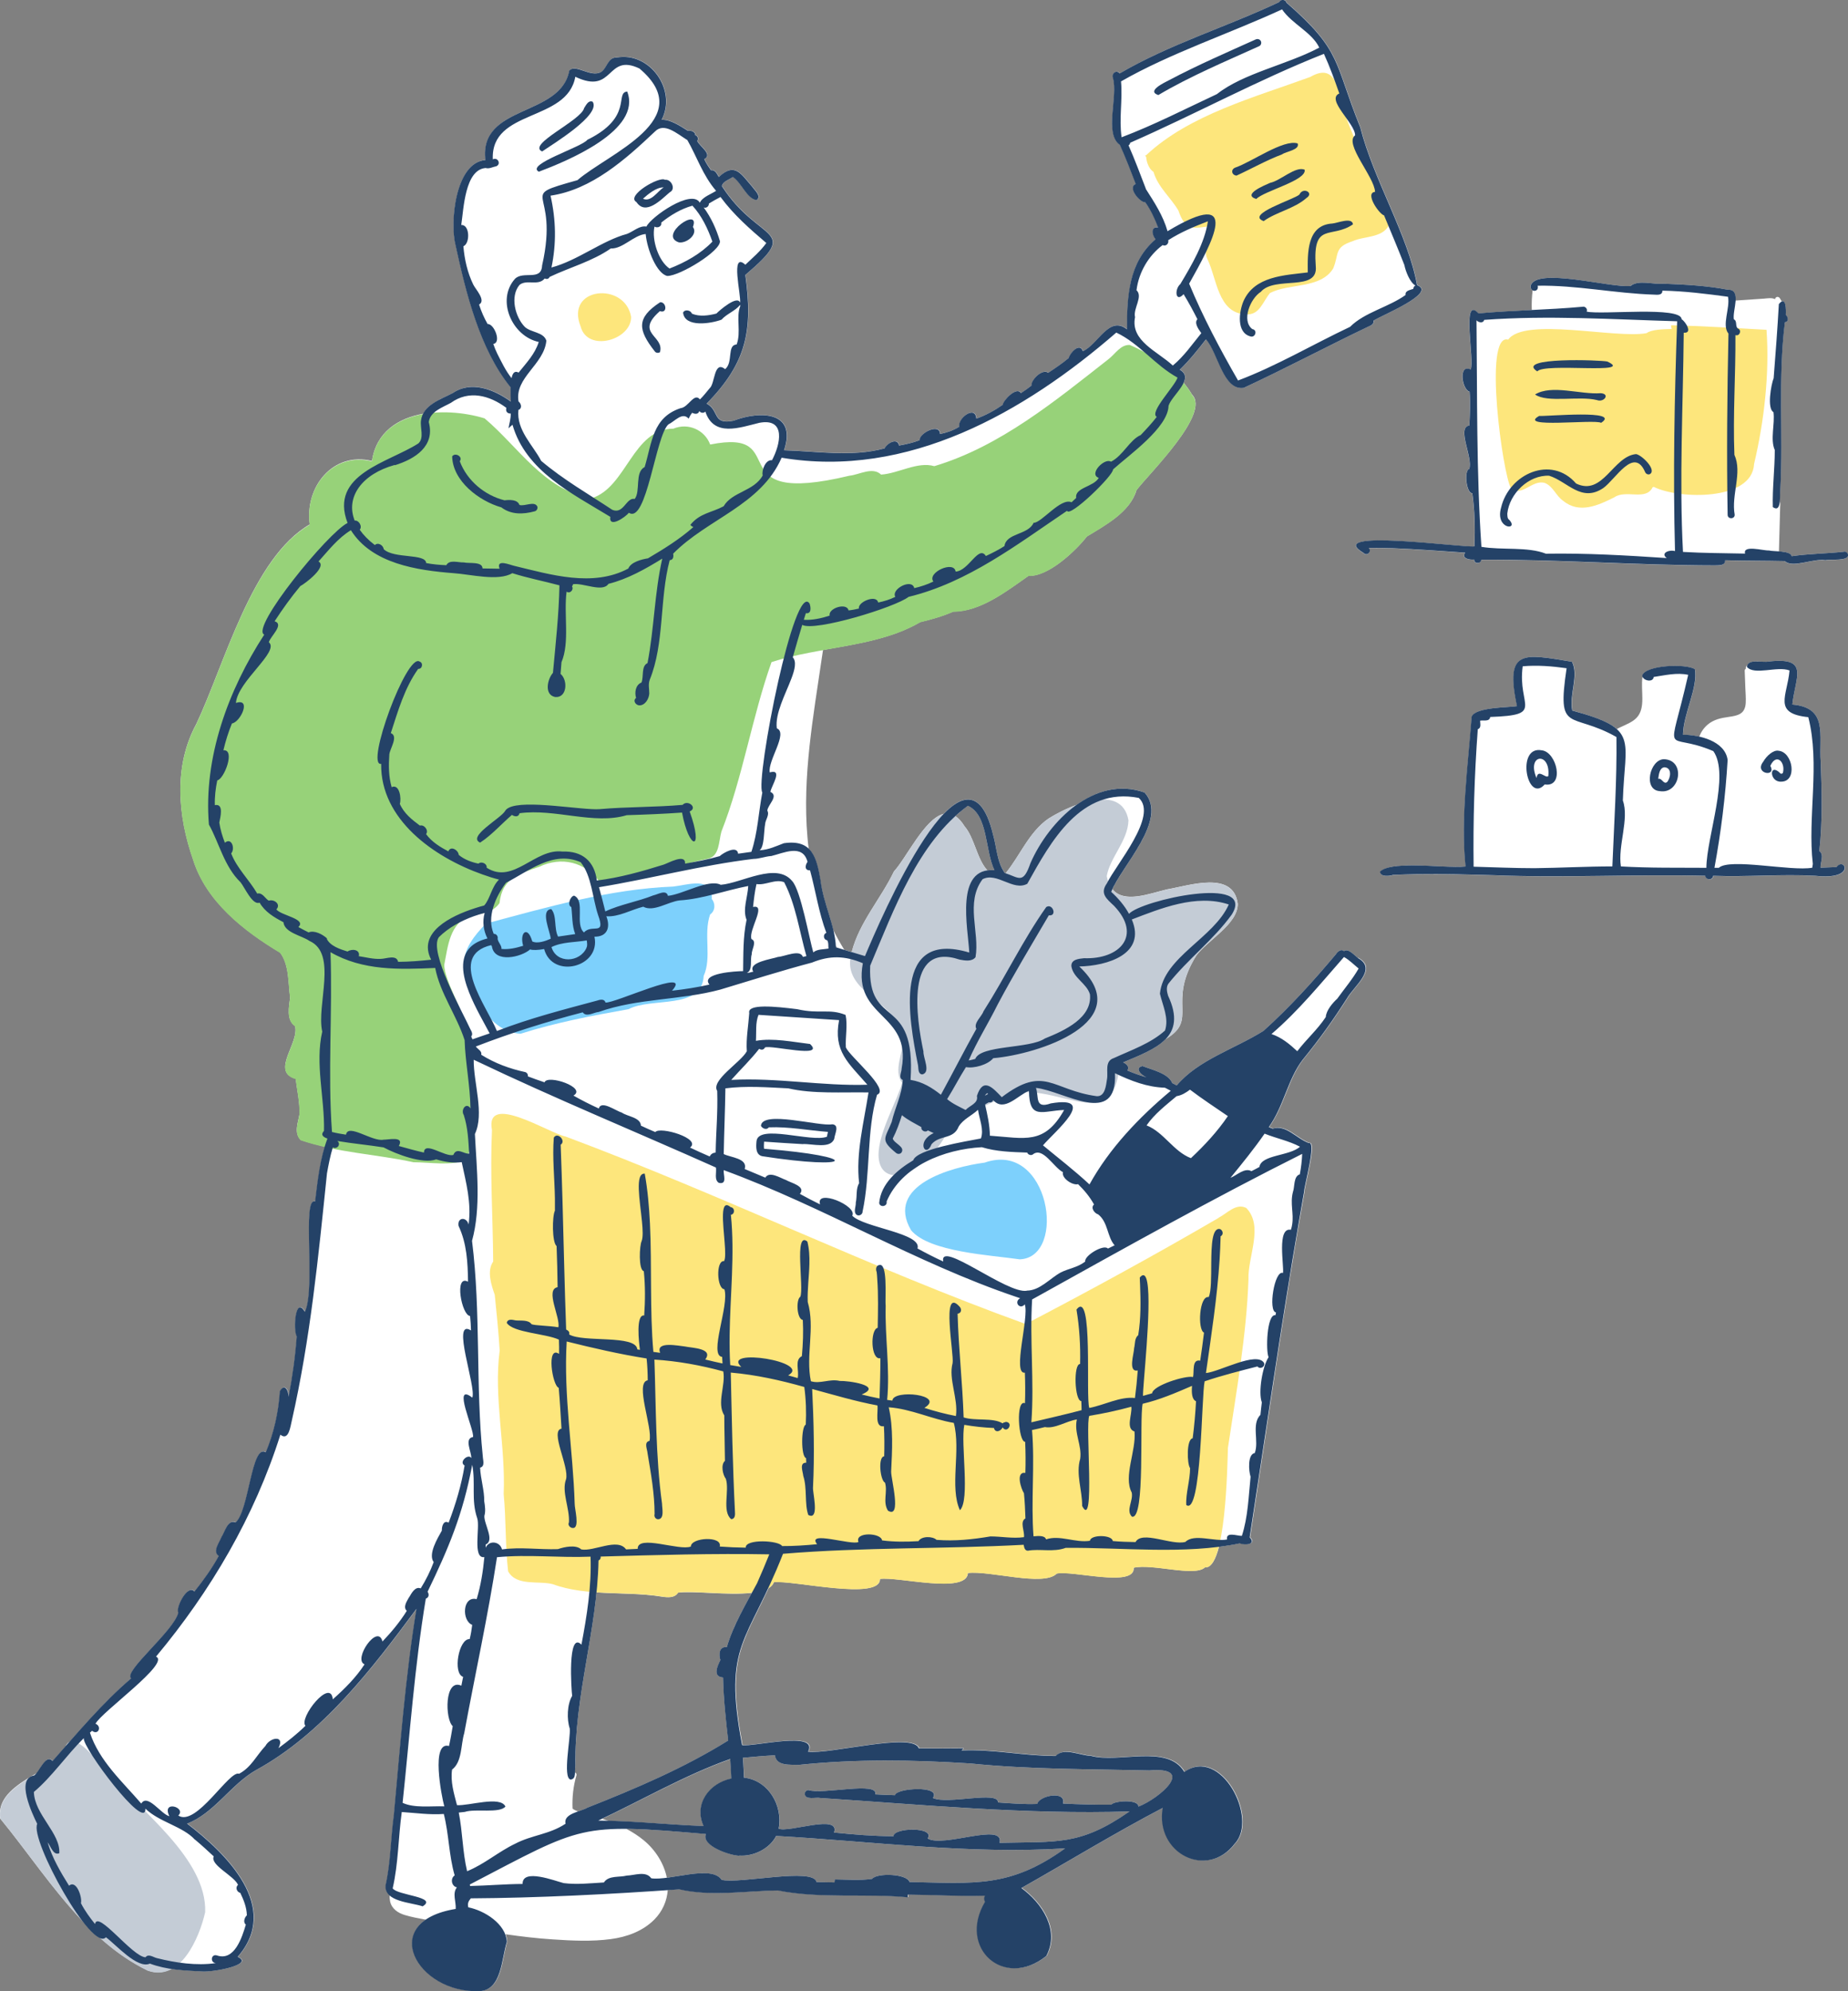
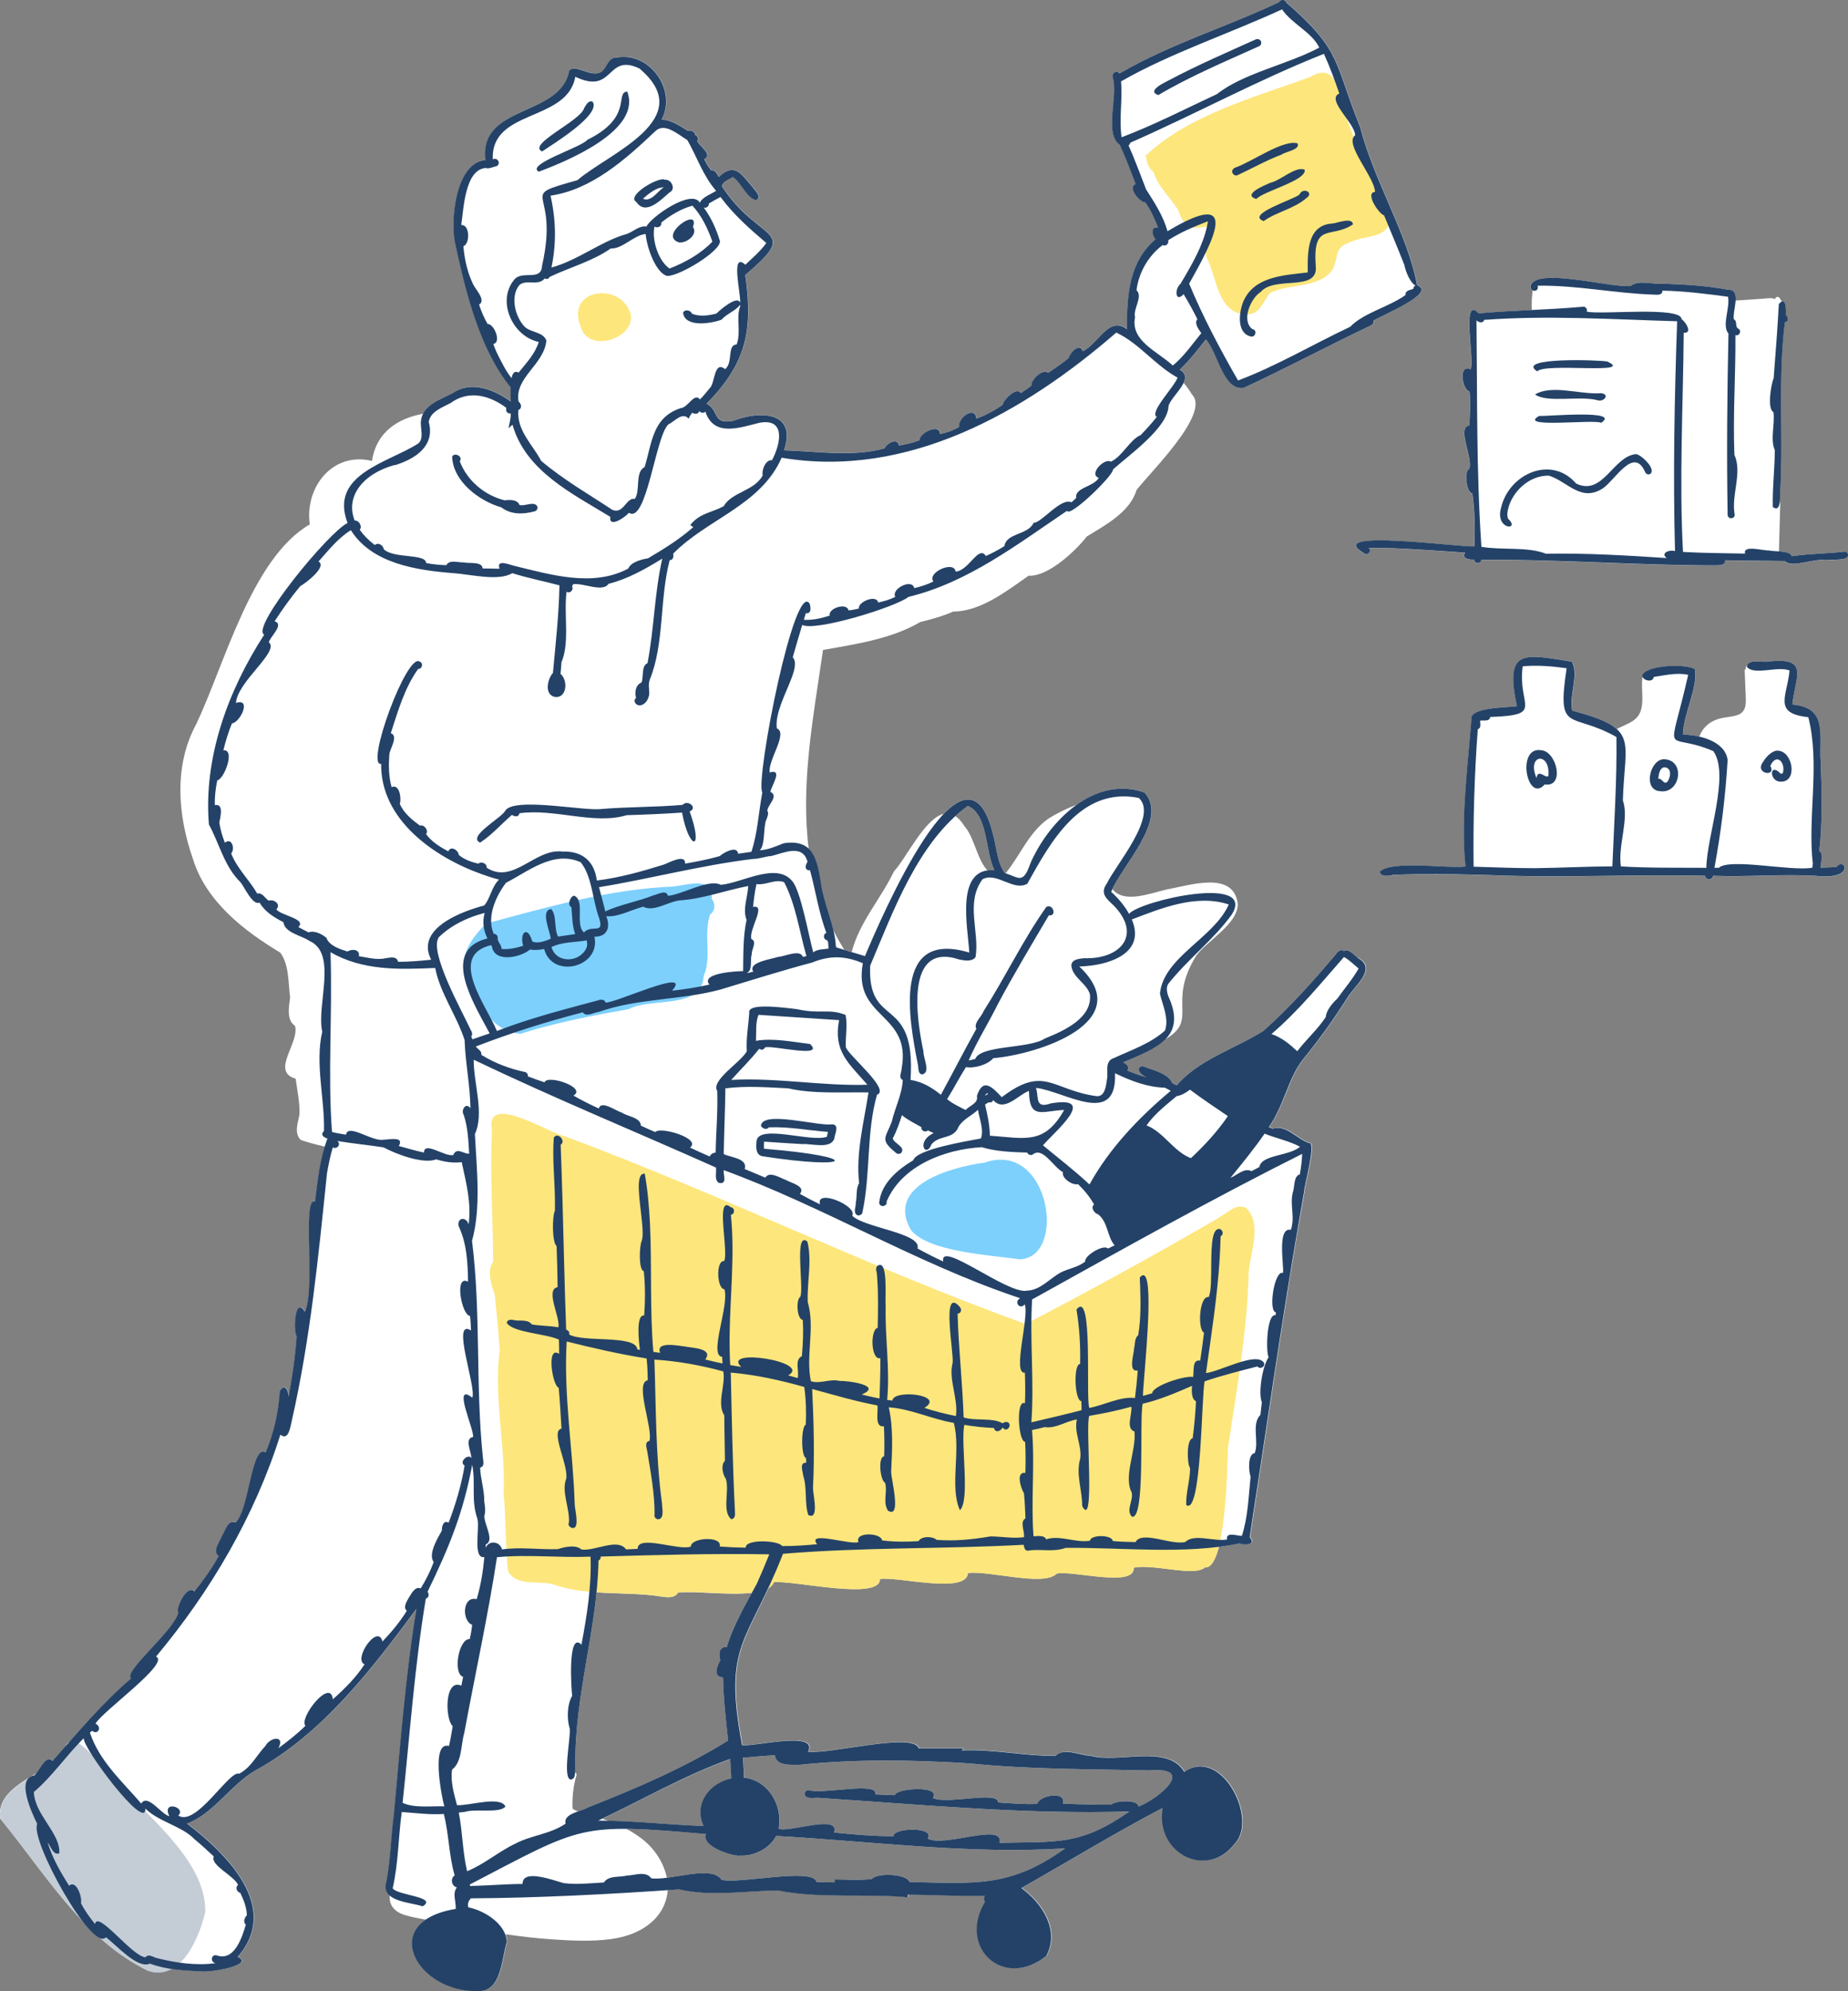
<svg xmlns="http://www.w3.org/2000/svg" id="_レイヤー_2" data-name="レイヤー 2" viewBox="0 0 199.12 214.52">
  <rect x="0" y="0" width="199.12" height="214.52" fill="#808080" stroke="none" />
  <defs>
    <style>
      .cls-1 {
        fill: #fff;
      }

      .cls-2 {
        fill: #fde67c;
      }

      .cls-3 {
        fill: #7dd0fc;
      }

      .cls-4 {
        fill: #97d279;
      }

      .cls-5 {
        fill: #c4ccd6;
      }

      .cls-6 {
        fill: #244267;
      }
    </style>
  </defs>
  <g id="_レイヤー_1-2" data-name="レイヤー 1">
    <g>
      <g>
        <path class="cls-1" d="m197.89,93.41c-.58.03-1.15.05-1.73.07-.03-.58.42-1.39-.13-1.8.35-3.2.27-6.33.15-9.58-.22-2.92.84-5.86-3.06-6.2.31-2.95,1.9-5.13-2.5-4.64-.65.16-2.01-.29-2.33.38-.02.02-.03.04-.05.07-.02.01-.03.02-.05.03-.05.05-.08.12-.08.19,0,.04,0,.08,0,.12-.07.04-.13.11-.12.22.02.62.04,1.23.07,1.85.02.54.07,1.08.04,1.62-.03.48-.18.92-.62,1.17-.36.2-.79.26-1.19.32-.85.12-1.63.27-2.3.84-.41.35-.71.8-.9,1.29-.61-.14-1.22-.2-1.74-.2.03-2.24,1.64-5.08,1.28-7.06-.97-.61-5.28-.46-5.68.68,0,.04.02.08.04.11,0,.02-.01.03-.02.05-.1.77-.01,1.54-.01,2.32,0,.75-.09,1.53-.64,2.09-.46.46-1.1.7-1.67.97-.15.07-.3.14-.44.22-.81-.73-2.27-1.3-4.78-1.99-.36-1.69.73-3.75-.03-5.26-5.24-.85-7.25-1.44-5.93,4.78-.79.16-4.46.08-4.88,1.13-.4,5.25-1.2,11.04-.66,16.15-2.14.24-7.94-.7-9.22.56.03.6,1.03.49,1.43.35,3.62-.17,7.25-.06,10.88.04,7.44.3,15.16-.12,22.74.06.02.47.8.52.85,0,3.72.14,7.31-.2,11.02,0,4.44.49,3.14-2.08,2.29-.96Z" />
        <path class="cls-1" d="m198.68,59.44c-1.84.2-3.77.21-5.62.48-.08-.37-.76-.47-1.4-.52,0-.03.02-.05.02-.08.05-1.7.09-3.4.14-5.1,0-.07-.02-.12-.06-.17.05-.47.02-1.04.06-1.29.32-6.03-.26-12,.49-18.04.48-.08.35-.57.1-.81.03-.43.03-1.64-.43-1.44-.07-.12-.14-.24-.21-.35-.07-.12-.25-.18-.38-.1-.07.05-.12.12-.13.21-.35-.18-.82-.09-1.19-.06-1.02.07-2.05.14-3.07.21.04-.67-.09-1.2-.86-1.17-2.25-.44-4.58-.55-6.94-.65-1.08.12-2.66-.46-3.52.25-2.07.24-10.28-2.1-10.77.01-.01.24.09.39.23.46-.09.71-.12,1.42-.09,2.12-1.92.1-3.84.19-5.75.37-1.9-2.05-.39,5.15-.85,6.04-1.34-.64-.95,2.18-.11,2.4.09,1.22.03,2.44-.03,3.65-1.41.17.42,3.47-.01,4.67-.59.16-.31,2.67.33,2.61.27,1.92.3,3.79.23,5.73-1.16.17-16.46-1.97-11.93.72.32.37.93-.15.54-.55.86,0,1.72,0,2.58.03,2.51.1,5.24.3,7.82.48-.48.63.51.8.96.74-.02.49.75.49.77.02,8.39-.04,16.75.6,25.14.61.41-.02,1.17.06,1.13-.55,2.15.06,4.27.04,6.43.09.84.79,3.08-.32,4.38-.1.52-.14,2.55.15,2.43-.6-.03-.2-.23-.35-.44-.32Z" />
        <path class="cls-1" d="m146.33,103.21c-.38-.27-1.06-1.1-1.52-.74-.28-.29-.69.04-.86.32-2.48,2.95-4.99,5.73-7.83,8.28-3.17,1.97-7.02,3.12-9.33,5.86-.16-.08-.32-.17-.48-.25-.42-1.05-2.19-1.43-3.21-1.83-.94.21-.06,1.04.44,1.21-.7-.2-1.39-.44-2.06-.73.23-.43-.07-.69-.46-.88,1.8-.76,3.56-1.44,4.59-2.52,3.59-2.1.07-3.84,3.3-9,1.2-1.63,4.48-3.38,4.46-5.56-.46-3.64-5.23-1.96-7.62-1.56-1.96.47-4.63,1.54-5.89-.02,1.3-2.82,6-7.61,3.48-10.41-2.64-.94-5.18-.21-7.32,1.32-1.17.42-2.27,1-3.02,1.47-2.11,1.44-3.06,3.97-4.64,5.9-.03-.01-.06-.02-.09-.03-.85-1.17-.87-2.74-1.26-4.1-1.12-4.73-3.16-4.53-5.34-2.26-2.04.5-4.02,4.77-5.35,6.2-1.39,2.92-3.73,5.48-4.55,8.68-.27-.08-.53-.16-.8-.24-.42-.68-.82-1.39-1.18-2.11-.41-1.77-1.17-3.54-1.39-5.36-.25-1.4-.5-2.66-1.26-3.4-.06-.43-.11-.87-.14-1.31-.56-6.46.63-12.94,1.56-19.32.04-.27.08-.53.12-.8,3.67-.65,7.41-1.21,10.48-3.01,1.21-.29,2.42-.63,3.56-1.13,2.93,0,5.76-2.21,8.11-3.86,2.08.13,5.05-2.65,6.28-4.23,2.01-1.23,4.65-2.63,5.35-5,1.43-1.86,8-8.26,5.98-10.28-.26-.44-.56-.86-.9-1.26.26-.55.26-1.05-.4-1.43,1.05-1.02,1.93-2.12,2.82-3.27,1.31,1.47,1.85,5.57,4.08,5.22,4.54-2.11,8.88-4.42,13.41-6.59.27-.12.65-.28.56-.64.74-.52,6.92-3,4.7-3.83-.98-5.39-4.67-11.3-6.13-17.02-2.84-7-1.92-8.17-7.94-13.41-.09-.35-.62-.42-.78-.07-5.67,2.68-11.77,4.52-17.2,7.69-.34-.45-.9,0-.73.47.59,1.99-.97,6.02.75,7.23.63,1.39,1.16,2.78,1.71,4.21-.92.36.44,2,1.04,1.98.58.83,1.01,1.76,1.37,2.7-.84-.13-.65.86-.27,1.27-2.91,2.49-3.08,6.14-3.08,9.71-1.92-1.55-3.1,1.62-4.75,2.35-.33-.98-1.4.18-1.53.74-.7.58-1.45,1.09-2.21,1.59-.59-.49-1.88.76-1.8,1.38-.36.28-.74.55-1.14.81-.42-.77-1.91.76-1.96,1.26-.88.61-1.83,1.13-2.84,1.49-.1-1.5-2.06-.03-1.84.87-.64.4-1.33.63-2.07.79-.04-1.24-2.27-.08-2.2.66-.71.28-1.46.44-2.22.58-.17-.91-1.32-.23-1.55.3-3.51.96-7.24.31-10.84.21,1.42-4.19-2.54-4.29-5.43-3.19-2.33.48-1.5-1.08-2.91-1.84,4.33-4.41,4.99-7.93,4.17-13.86,6.1-5.19,1.5-3.35-2.53-9.57.11-.52.76-.68,1.19-.98.94.63,1.5,2.35,2.55,2.49.58-.41-.19-1.04-.45-1.42-1.21-1.37-1.87-2.72-3.62-1.07-.18-.3-.39-.81-.83-.72-.28-.38-.54-.77-.74-1.21.97-.48-.51-1.38-.75-1.95.13-.21.09-.53-.22-.63.03-.35-.45-.54-.78-.46-.89-.56-1.89-1.23-2.84-1.2,1.67-3.18-1.26-7.36-4.86-6.7-.93-.04-1.01,1.12-1.66,1.55-1.13.65-2.74-.91-3.43-.15-.94,5.05-9.76,3.61-9.04,9.64-3.26.27-3.84,6.75-3.22,9.16,1.11,5.13,2.61,11.24,5.93,15.32-.01.51.01,1.06.03,1.54-1.78-1.28-4.23-2.29-6.25-.92-1.1.58-2.61,1.09-3.2,2.24-2.73.49-5.07,1.98-5.53,5.09-4.19-1.04-7.27,2.79-6.7,6.83-6.26,3.63-9.17,15.06-12.23,21.51-2.46,4.53-1.99,9.9-.34,14.6,1.41,4.51,5.47,7.68,9.38,10.02.98,1.31.86,3.26,1.07,4.84-.11.96-.44,2.41.53,3.06.5,1.86-2.67,4.9.07,5.69.16,1.27.46,2.55.41,3.83-.14.88-.63,2.01.14,2.77.85.29,1.73.52,2.61.72-.58,1.91-.79,3.91-1.04,5.9-1.44-.55.09,9.38-1.1,11.88-1.06-1.81-1.27,2.03-.88,2.65-.16,2.19-.46,4.34-.88,6.51.02-.68-.44-1.51-.94-.6-.15,2.28-.63,4.44-1.51,6.57-1.56-.94-1.8,6.32-3.26,7.56-.85-.35-1.16,1.04-1.52,1.57-.22.58-1.01,1.58-.29,2.04-.74,1.35-1.65,2.61-2.62,3.83-.72-.84-2.05,1.73-1.74,2.28-.47,1.97-5.99,6.37-5.08,7.08-2.44,2.08-4.55,4.45-6.66,6.84-.18.08-.33.25-.45.52-.45.51-.9,1.03-1.36,1.54-.61-.71-1.25.7-1.75,1.33-.18.11-.36.22-.55.32-.06.02-.1.06-.15.09-1.85,1.13-3.53,2.4-3.22,4.47,2.92,3.55,5.66,7.69,8.95,11.12.68.88,1.31,1.52,1.8,1.73,1.56,1.39,3.25,2.61,5.14,3.52.97.34,1.82.22,2.57-.18,1.1.17,2.23.23,3.35.28,1.18.09,5.66-.74,3.81-1.58,4.68-5.35-1.2-11.1-5.45-14.35,2.94-1.12,4.71-4.23,7.45-5.78,7.14-3.91,12.46-10.88,17.26-17.35-1.2,7.3-1.77,14.97-2.43,22.15-.35,2.54-.34,5.14-.9,7.64-.04.46.14.8.42,1.06-.02.22,0,.44.04.66.17.81.85,1.26,1.59,1.48.73.22,1.5.36,2.26.5-3.72,2.59.23,7.89,5.81,7.68,2.44-.1,2.38-3.54,2.97-5.32-.02-.27-.08-.54-.18-.79,1.67.24,3.34.44,5.03.55,2.08.14,4.23.25,6.31-.03,1.73-.23,3.44-.85,4.69-2.11.87-.88,1.36-2,1.44-3.18.43-.03.86-.06,1.29-.09,3.41.8,7.12.17,10.61.12,4.6.92,9.48.3,14.01.74v-.29c2.78.02,5.54.2,8.32.12-.13.2-.11.46,0,.65-2.96,4.99,2.04,9.49,6.61,5.84,1.48-2.8-.47-5.71-2.69-7.32,5.08-2.87,10.07-5.93,15.23-8.63-.85,4.89,4.79,7.77,7.78,3.83,2.53-2.69-1.49-10.49-5.45-7.71-1.81-3.03-6.99-.9-10.06-1.73-1.16-.03-2.94-.95-3.8.01-3.42.01-6.68-.75-10.13-.59l.19-.23c-1.6.02-3.21.02-4.81,0-.59-1.79-9.62.68-11.93.36,1.16-2.32-5.88-.49-7.11-.71-1.78-9.37-.09-10.68,2.81-16.89.28-.17.48-.38.57-.64,2-.25,11.5,2.04,11.43-.35,1.92-.29,9.34,1.68,9.48-.64,2.34-.29,8.18,1.5,9.57.06,1.71-.37,8.45,1.55,8.29-.63,2.02-.47,6.59,1.02,7.68-.04.67.07,1.15-.85,1.51-2.22.77-.1,1.53-.22,2.28-.38.55.23,1.84.13,1.07-.65,1.91-12.41,3.66-24.92,5.88-37.32-.05-.34,1.36-5.38.5-5.16-1.3-.45-2.46-2.02-3.89-1.55-.15-.05-.29-.11-.43-.17,1.61-2.21,2.03-5.15,3.66-7.26,1.88-2.31,3.22-4.2,4.77-6.61.76-1.34,3.32-3.17,1.16-4.35Zm-80.8,92.95c-.21-.08-.42-.15-.63-.22,4.52-2.14,9.13-4.78,13.8-6.42.05.7.09,1.4.12,2.1-2.37.49-4.07,2.73-3,5.11-3.42-.13-6.83-.48-10.28-.56Zm17.98-7.05c.16,1.18,1.65.98,2.59,1.02,6.19-.64,12.25-.55,18.47-.15,6.39.65,12.86.6,19.29.75,5.09-.42,1.08,3.02-1.19,3.9.05-.83-2.65-.63-2.91-.21-1.74.02-3.47-.04-5.21-.12.36-1.44-2.58-.86-2.78.04-1.41.05-2.81-.06-4.22-.16.07-1.29-5.47.26-7.02-.48.96-1.4-4.03-1.06-4.08-.3-.71-.02-1.42-.05-2.13-.09.39-1.43-5.7.05-7.18-.46-.23,0-.41.17-.42.4.05.72,1.18.34,1.68.45,11.03.72,22.19,1.8,33.31,1.45-5.33,3.71-7.78,3.23-13.99,3.38.54-2.27-6.09.57-7.75-.47.84-1.29-3.74-1.17-3.68-.24-2.15-.01-4.27-.18-6.41-.4.7-2.06-4.95.07-5.97-.42.48-2.49-1.12-5.22-3.74-5.49-.03-.71-.05-1.43-.12-2.14,1.15-.11,2.3-.21,3.45-.27Zm-3.84,10.79c1.54.11,3.26-.73,3.97-2.11,10.4.58,20.71,1.99,31.13,1.34-5.92,4.27-9.78,3.76-16.76,3.62-.28-.9-3.51-1-4.03-.34-1.34.2-2.67.07-4.03.06l-.03.32c-.65,0-1.29-.02-1.94-.04-.34-1.59-8.27.23-10.22-.23-.84-1.28-3.73-.51-5.91-.23-.31-1.56-1.25-3.01-2.47-4.02-.59-.49-1.23-.9-1.9-1.25,2.17.02,4.84.23,8.59.55-.53,1.28,2.62,2.33,3.6,2.34Zm-1.35-22.45c-.84-.1-.88.8-.69,1.39-.32.64-.87,1.8.29,1.88.05,2.28.29,4.5.55,6.79-4.78,2.97-9.95,5.17-15.17,7.23-.23.14-.61.26-1,.4-.23-.07-.44-.16-.61-.3-.05-1.21.08-2.42.42-3.58.04-.15-.04-.26-.15-.31,0-.25,0-.52.04-.71-.11-6.34,1.65-12.44,2.27-18.69,2.38.16,4.84.09,7.12.47.57.08,1.31.14,1.66-.44,1.48-.23,5.39.31,7.96.02-1.03,1.89-2.1,3.8-2.7,5.85Zm11.74-75.4c0-.07-.01-.13-.02-.2.05.08.09.15.14.23-.04-.01-.08-.02-.12-.04Zm16.33-8.29c-1.12-1.18-1.39-3.51-2.45-4.73-.33-.53-.66-.89-1-1.11.43-.39.87-.77,1.35-1.12,2.19.98,1.83,4.82,2.86,6.94-.28-.02-.53-.01-.76.02Z" />
      </g>
      <g>
        <path class="cls-2" d="m62.56,35.17c.76,2.85,5.5,1.44,5.44-1.04-.66-3.81-7.14-3.23-5.44,1.04Z" />
        <path class="cls-2" d="m148.9,22.56s0,0,0,0h0c.06-1.22-.58-2.33-1.09-3.4-.26-.93-.06-2.51-1.33-2.68-.42-1.61-1.29-3.06-1.68-4.69-.61-1.91-.78-5.15-3.62-3.5-5.96,2.18-13.03,4.07-17.66,8.41-.04.02-.08.04-.13.06.04.05.07.1.11.16.04.57.3,1.28.79,1.6h0c.48,1.65,1.84,2.73,2.68,4.16.79,2.3,1.65,1.92,3.7,1.64.17,1.22-1.18,2.34-.59,3.56,1.04,2.08,1.13,5.9,4.17,5.98,1.48.12,1.8-1.36,2.6-2.3,2.05-1.06,5.45-.43,6.8-2.64.65-1.55.07-2.28,2.08-2.93,1.31-.62,3.64-.29,4.05-2.15.07-.56-.33-1.13-.87-1.28Z" />
-         <path class="cls-2" d="m180.06,35.05c0,.13.02.27.07.39h0s0,0,0,0c-.91.02-2.22.06-2.71.45-3.36.62-13.13-1.76-14.92.7-2.72-.77-.57,14.6.31,16.01,1.18.98,2.29-.97,3.64-.57.9.35,1.21,1.41,1.99,1.93,1.73,1.42,3.77.49,5.51-.39,1.25-.86,3.41.42,4.12-1.08.04-.01.08-.03.12-.04,2.65,1.34,10.6,1.56,10.81-2.46,0,0,0,0,0,0,1.08-4.58,1.68-9.71,1.34-14.46-3.43-.19-6.85-.41-10.28-.49Z" />
        <path class="cls-2" d="m131.31,131.2c-6.84,3.99-13.75,7.76-20.79,11.44-16.77-6.06-32.83-13.95-49.58-20.2-1.76-.34-8.72-4.85-7.93-.69,0,0,0,0,0,0,0,0,0,0,0,0-.22,4.7.1,9.45.13,14.16h0c-.71,1.01-.2,2.53.17,3.59.2,1.99.41,3.99.53,6,0,0,0,0,0,0-.67,5.04.66,10.35.43,15.45.27,2.77.16,5.58.48,8.33.9,1.64,3.28.98,4.83,1.39,3.61,1.34,7.98.7,11.83,1.34.57.08,1.31.14,1.66-.44,2.17-.34,9.6.99,10.3-1.11,2-.25,11.5,2.04,11.43-.35,1.92-.29,9.34,1.68,9.48-.64,2.34-.29,8.18,1.5,9.57.06,1.71-.37,8.45,1.55,8.29-.63,2.02-.47,6.59,1.02,7.68-.04,2.27.25,2.42-10.89,2.49-12.89h0s0,0,0,0c.89-5.93,2.01-12.2,2.21-18.13,0,0,0,0,0,0-.09-2.46,1.67-5.73-.23-7.7-1.1-.57-2.08.59-2.99,1.05Z" />
-         <path class="cls-5" d="m125.75,95.82c-2.39.57-5.82,2.05-6.5-1.44.37-2.05,2.28-3.79,2.34-6.01-.71-4.08-6.33-1.63-8.6-.19-2.26,1.54-3.19,4.34-4.99,6.31-2.65-.08-2.62-3.8-4.06-5.45-2.73-4.43-5.8,2.89-7.62,4.85-1.47,3.1-4.03,5.79-4.68,9.28-.66,3.98,5.44,4.85,5.62,8.79.09,1.52-1.03,3.28-.07,4.7-.41,1.72-2.54,5.33-2.53,7.76.05,3.39,3.8,2.33,5.1.28,1.43-.77,1.98-2.24,2.83-3.52,1.54-.94,3.08-1.93,4.76-2.6,5.37-3.62,13.08,5.3,13.32-4.72,11-3.33,4.11-4.32,8.23-10.92,1.2-1.63,4.48-3.38,4.46-5.56-.46-3.64-5.23-1.96-7.62-1.56Z" />
        <path class="cls-5" d="m11.59,190.91c-1.13-1.11-4.2-5.55-4.76-1.87h0s0,0,0,0c-2,2.15-7.32,3.35-6.79,6.9,4.73,5.74,8.96,13.03,15.89,16.37,3.5,1.23,5.55-3.52,6.18-6.32.17-5.78-6.99-10.89-10.53-15.08Z" />
-         <path class="cls-4" d="m128.45,42.53c-1.42-2.41-4.19-4.27-6.72-5.37-1.01-.04-1.57.99-2.3,1.54-5.72,4.48-11.67,9.4-18.76,11.52-1.81-.53-3.84.78-5.73.91-.92-.88-2.34.01-3.42.12-14.41,3.45-5.86-5.19-15-3.36-.59-1.59-2.39-2.37-3.96-1.71-4.42.03-5.02,6.32-8.82,7.5-5.13-.86-7.89-5.56-11.53-8.61-4.35-1.33-11.31-1-12.14,4.63-4.19-1.04-7.27,2.79-6.7,6.83-6.26,3.63-9.17,15.06-12.23,21.51-2.46,4.53-1.99,9.9-.34,14.6,1.41,4.51,5.47,7.68,9.38,10.02.98,1.31.86,3.26,1.07,4.84-.11.96-.44,2.41.53,3.06.5,1.86-2.67,4.9.07,5.69.16,1.27.46,2.55.41,3.83-.14.88-.63,2.01.14,2.77,3.89,1.32,8.07,1.48,12.16,2.36,1.81,0,4.01.42,5.63-.26.93-1.67.42-3.82.53-5.66.13-2.23.36-4.38-.49-6.5,1.72-.62-2.41-6.68-2.36-8.86.4-2,.56-4.46,2.87-5.35,1.09-.09,2.42-.29,3.08-1.29.29-2.65,2.01-3.13,4.28-3.91,2.42-1.15,4.93-.5,6.46,1.57,3.72.16,8.18-1.76,11.7-2.43,1.28-.27,1.17-1.86,1.47-2.93,2.29-5.79,3.29-12.32,5.4-18.26,5.15-1.7,11.37-1.56,16.02-4.29,1.21-.29,2.42-.63,3.56-1.13,2.93,0,5.76-2.21,8.11-3.86,2.08.13,5.05-2.65,6.28-4.23,2.01-1.23,4.65-2.63,5.35-5,1.43-1.86,8-8.26,5.98-10.28Z" />
        <path class="cls-3" d="m76.69,96.85c.12-2.5-2.58-1.51-4.15-1.34-6.83.26-13.65,2.24-20.19,3.99-1.17,1.22-2.52,2.79-2.32,4.59.94,2.97,2.46,7,6.05,7.28,3.77-1.2,7.69-1.95,11.64-2.65,2.48-1.32,7.93.11,8.1-3.58.9-2.01-.05-4.45.69-6.62.56-.38.6-1.17.18-1.67Z" />
        <path class="cls-3" d="m106.1,125.25c-3.59.47-10.76,2.44-7.93,7.29,1.97,2.36,8.66,2.68,11.71,3.13,5.17-.21,3.19-12.88-3.78-10.42Z" />
        <g>
          <path class="cls-6" d="m108.3,153.22c-.11,0-.2.05-.27.12-1.04-.65-2.94-.23-4.2-.64-.12-3.73-.55-7.44-.65-11.17.44-.06.47-.53.18-.8-1.98-2.14-.54,5.17-.72,6.12-.46,1.74.62,3.8.36,5.7-1.15-.22-2.29-.52-3.4-.88,2.34-1.42-3.37-2.03-3.45-.78-.19-.02-.38-.05-.56-.08.32-3.39-.25-6.75-.16-10.15-.05-.36.03-1.64-.03-2.73-.05-.96-.21-1.77-.66-1.65-.36.06-.4.47-.28.75.03.24.05.49.06.73.13,1.76.08,3.53.05,5.29-.82.15-.76,3.51.29,3.27,0,1.47-.04,2.86-.09,4.34-.65-.12-1.29-.27-1.93-.43,2.37-.98-1.52-1.5-2.36-1.46-1.1-.26-2.09.35-3.11.03-.58-2.8.48-5.74-.34-8.54-.05-1.36.15-2.75.18-4.09.02-.83-.02-1.64-.22-2.42-.73-.6-.82.66-.77,2.18.04,1.51.22,3.29.01,3.77-.48.31-.38,2.41.27,2.5.07,1.32.02,2.56-.1,3.9-.82.4-.27,1.54-.45,2.36-.34-.09-.69-.19-1.03-.29,2.65-1.46-7.25-3.01-5.05-.91-.4-.06-.8-.13-1.19-.2-.26-4.31.29-8.63.24-12.96-.01-1.07-.06-2.15-.17-3.23.46-.07.44-.77-.02-.82-1.19-1.01-.81,1.74-.65,3.83.07.9.1,1.68-.06,1.98-.91-.1-.78,3.01.03,3.03.56,1.74-1.73,7.14-.24,7.29.01.24.02.47.04.71-.62-.13-1.23-.27-1.86-.43.92-1.22-1.47-1.24-2.18-1.4-.65-.06-3.21-.62-2.68.68-.24-.03-.49-.06-.73-.1-.4-4.46-.15-9.26-.37-13.83-.09-1.84-.25-3.64-.56-5.37-1.09-.1-.52,2.91-.3,5.16.09.9.12,1.68-.03,2.09-.24.46-.37,3.12.23,3.26.16,1.59.15,3.16.04,4.77-.92-.15-.57,2.89-.46,3.7-.09-.02-.19-.03-.28-.05-.15-1.61-5.84-.71-7.35-1.61.08-.23-.05-.4-.32-.53-.17-4.59-.26-9.19-.39-13.78-.06-2.04-.12-4.08-.2-6.13.62-.39-.33-1.43-.74-.76-.17,2.17.09,4.39.12,6.59,0,.43,0,.85,0,1.28-.3.57-.32,3.42.18,3.81.06,1.47.09,2.95.11,4.43-1.39.24.33,3.3.08,4.32-1.06-.18-2.51-.18-2.89-.33-.33-.5-1.17-.36-1.7-.41-.35-.06-.86-.22-.97.26.67,1.07,4.21,1.15,5.62,1.81.02.51.03,1.03.02,1.54-1.4-.98-.73,3.44-.04,3.65.13,1.47.21,2.93.3,4.4-1.28.22.85,4.11.49,5.45-.51,1.36.41,3.13.31,4.65-.17.3.17.63.45.6.74,0,.15-2.11.17-2.62-.18-5.79-1.21-11.63-.86-17.47,2.84.71,5.71,1.37,8.61,1.83.08.77.12,1.58.12,2.35-1.44.25.57,5.14.19,6.53-.63.13-.24.89-.21,1.32.36,2.17.76,4.36.76,6.56-.08.25.08.54.36.56.74,0,.44-1.2.44-1.69-.7-5.14-.64-10.33-.82-15.51,2.53.16,4.98.61,7.42,1.27.28,1.5-.74,3.42.11,4.74,0,1.63.06,3.27.07,4.9-.47.41-.24,1.5.1,1.94.41,1.3-.44,3.48.57,4.34.42,0,.44-.47.41-.79-.25-4.98-.34-10.01-.45-15,2.74.24,5.36.83,7.92,1.55.18,1.31.23,2.71.16,4.06-.5.17-.54,3.45.03,3.6,0,.17.01.33.02.5-.78-.02-.36.96-.32,1.42.44,1.35.12,3,.54,4.21.12.06.22.09.3.09.81,0,.17-2.51.21-3.04.17-3.5.08-7.11-.09-10.62,2.33.63,4.66,1.33,7.03,1.77.11.64-.36,2.41.7,2.24.06,1.08.06,2.16.03,3.24-.7.05-.43,2.62.09,2.84.3,1.01-.27,2.06.31,3.01,1.53.95.32-3.45.35-4.21.11-2.3.25-4.66-.26-6.92,2.41.17,4.63,1.28,7.01,1.68.79,2.96-.48,6.92.66,9.41,1.12-1.11.06-7.13.47-9.2,1.05.18,2.12.3,3.2.34.12.56.73.37.93-.06.5.73,1.23-.55.34-.6Z" />
          <path class="cls-6" d="m86.53,123.25c1.01-.04,2.95.55,3.36-.57.04-.5.61-1.48-.21-1.56-1.37.27-7.57-1.55-7.69.17.15.29.62.48.85.16,2.13-.09,4.25.33,6.37.49-.05.17-.07.35-.11.52-1.66.65-7.44-1.43-7.59.51-.05.59-.1,1.43.62,1.59,9.91,1.54,10.87.04.2-.8-.04-.26-.01-.52,0-.77,1.4.11,2.8.18,4.21.27Z" />
          <path class="cls-6" d="m135.86,4.44c-.1-.21-.34-.28-.54-.2-3.13,1.41-6.3,2.78-9.34,4.39-.49.26-2.5,1.18-1.17,1.61,3.41-2.02,7.2-3.61,10.85-5.26.21-.08.29-.35.2-.54Z" />
          <path class="cls-6" d="m133.23,18.92c1.5-.68,3.23-1.66,4.91-2.29.43-.32,1.95-.48,1.68-1.18-1.53-.47-4.97,2.01-6.71,2.6-.53.2-.41.82.13.87Z" />
          <path class="cls-6" d="m135.35,21.44c.92-.9,5.43-1.99,5.23-3.15-.97-.44-2.6,1.18-3.73,1.41-.58.26-3.05,1.25-1.49,1.74Z" />
          <path class="cls-6" d="m140.01,20.96c-.54.52-5.87,2.13-3.85,2.86,1.35-.98,3.32-1.34,4.61-2.49.86-.56-.38-1.22-.76-.37Z" />
          <path class="cls-6" d="m140.9,29.35h0c-2.51.31-5.73.39-6.92,3.1-.48,1.14-.77,3.39.75,3.79.51.18.82-.68.2-.79-1.19-.92-.21-3.29.92-4.01,1.51-1.76,6.22.05,5.92-2.77-.35-4.84,1.67-2.9,4.01-4.5-.09-.82-1.68-.13-2.22-.09-2.77.16-2.67,3.2-2.65,5.27Z" />
          <path class="cls-6" d="m58.06,18.5c3.06-1.16,11.14-4.46,9.52-8.64-1.37.13.69,2.75-4.29,5.2-.63.81-6.71,2.66-5.23,3.44Z" />
          <path class="cls-6" d="m58.41,16.32c1.22-.84,6.37-3.95,5.45-5.36-.47-.2-.71.37-.92.68-.31,1.35-6.22,3.93-4.52,4.68Z" />
          <path class="cls-6" d="m68.57,21.76h0c1,1.52,2.68-.27,3.6-1.05.69-.32.16-1.44-.52-1.34-.59-.42-4.23,1.71-3.09,2.39Zm2.9-1.57s.03,0,.04,0c-.67.41-1.34,1.62-2.23,1.22.55-.5,1.44-1.23,2.19-1.22Z" />
          <path class="cls-6" d="m73.14,26.11c.82.14,2.11-.86,1.52-1.66.85-2.28-3.8.89-1.52,1.66Z" />
-           <path class="cls-6" d="m71.13,32.56c-2.6,1.7-2.38,2.99-.59,5.28.12.19.39.22.57.1.52-1.78-2.77-2-.01-4.42.85.3.71-1.01.03-.96Z" />
          <path class="cls-6" d="m54.02,54.66c1.05.8,2.34.76,3.57.43.22-.04.36-.27.32-.49-.29-.69-1.35-.02-1.94-.2-.21-.61-1.08-.56-1.61-.5-2.14-.54-4.03-2.11-4.82-4.21.38-.49-.51-.99-.82-.52.06,2.65,2.88,4.8,5.3,5.49Z" />
          <path class="cls-6" d="m51.74,90.77c.68-.44,1.3-1,1.91-1.58.5-.47,1-.96,1.51-1.4.31.21.72.25.82-.18,3.84-.52,8.02,1.27,11.55.21,1.99-.06,3.98-.14,5.96-.28.75,4.08,2.39,4.25.82-.12.92-.4-.22-1.32-.76-.71-2.97.26-5.97.2-8.94.46-1.83.14-8.14-1.07-9.83-.13-.16.09-.28.19-.35.32-.45.8-4.14,2.78-2.69,3.42Z" />
          <path class="cls-6" d="m197.89,93.41c-.58.03-1.15.05-1.73.07-.03-.58.42-1.39-.13-1.8.35-3.2.27-6.33.15-9.58-.22-2.92.84-5.86-3.06-6.2.31-2.95,1.9-5.13-2.51-4.64-.7.17-2.26-.37-2.39.58.8.96,3.28-.12,4.6.39-.24,2.76-1.85,4.63,2.02,5.03,1.3,5.04-.1,10.78.49,15.81-.02.14-.04.27-.06.41-2.27.41-8.91-1.07-10.07.01-.16,0-.31,0-.47,0,.7-3.81,1.19-7.7,1.42-11.62-.28-2.05-3.06-2.71-4.81-2.72.03-2.24,1.64-5.08,1.28-7.06-.97-.61-5.28-.46-5.68.68.03.55,1.18.82,1.24.16,1.22-.18,2.5-.5,3.72-.23-2.17,9.54-2.61,5.94,2.71,8.22,1.81,2.56-.73,9.23-.75,12.57-3.08-.02-6.13.03-9.21-.15-.35-2.23.92-5.11.21-7.1.2-6.67,1.85-7.71-5.45-9.69-.36-1.69.73-3.75-.03-5.26-5.24-.85-7.25-1.44-5.93,4.78-.79.16-4.46.08-4.88,1.13-.4,5.25-1.2,11.04-.66,16.15-1.2.13-3.57-.11-5.63-.12-1.6,0-3.03.12-3.59.67.03.6,1.03.49,1.43.35.87-.04,1.75-.06,2.62-.08,2.75-.04,5.5.04,8.26.12,7.44.3,15.16-.12,22.74.06.02.47.8.52.85,0,3.72.14,7.31-.2,11.02,0,4.44.49,3.14-2.08,2.29-.96Zm-24.17-.07c-2.79,0-5.61.16-8.38.19-2.18,0-4.37-.1-6.56-.16-.06-4.96.08-9.8.45-14.81.4-.14.25-.59.25-.92.38-.08,1.01.14,1.09-.4,5.95-.21,2.91-1.13,3.5-5.46,1.57-.14,3.18-.01,4.73.21-1.07,7.19.41,4.6,5.37,7.41.06,4.67-.25,9.29-.44,13.93Z" />
          <path class="cls-6" d="m166.11,80.83c-2.79-.52-1.57,5.81.33,3.68,2.2.34,1.3-3.53-.33-3.68Zm.72,2.77c-.28.32-1.12-.86-1.27.22-1.12-2.59,1.53-2.88,1.27-.22Z" />
          <path class="cls-6" d="m179.29,81.79c-1.53.02-2.28,3.32-.45,3.44,2.22.36,2.83-3.36.45-3.44Zm-.62,2.12c.07-.42.11-1.18.66-1.25.84.03.7,1.12.3,1.59h0c-.39.31-.56-.48-.97-.34Z" />
          <path class="cls-6" d="m191.78,83.26c-1.18-1.12-1.14,1.02.14.95,1.77,0,1.27-3.19-.28-3.33-.53-.12-1.29.53-1.66,1.19-1.01,1.3,1.48,1.7.77.44.66-1.46,1.67-.36,1.35.77,0,0,0,0,0,0-.1.1-.24.11-.33-.02Z" />
          <path class="cls-6" d="m165.68,30.78c4.19-.07,8.33.83,12.52.96.42.03.93.07.92-.43,2.39.05,4.72.34,7.07.66.25,1.21-.7,3.07.05,3.97-.14,6.52-.2,13.01-.09,19.53.01.49.78.47.76-.02-.39-2.14.85-4.51-.03-6.45-.17-4.3.14-8.6.11-12.9.44.16.71-.51.29-.7-.36-.21-.05-.81-.46-1-.17-.98.9-3.25-.67-3.19-2.25-.44-4.58-.55-6.94-.65-1.08.12-2.66-.46-3.52.25-2.07.24-10.28-2.1-10.77.01-.04.71.95.66.76-.04Z" />
          <path class="cls-6" d="m191.09,44.4c.17,1.31-.37,2.94.14,4.08,0,2.04-.27,4.17-.21,6.15.98.69.72-1.34.81-1.87.32-6.03-.26-12,.49-18.04.48-.08.35-.57.1-.81.03-.51.04-2.14-.75-1.15-.15,2.66-.35,5.32-.56,7.98-.28.68-.73,3.29-.02,3.66Z" />
          <path class="cls-6" d="m165.64,40.01c.77-.96,10.63.37,7.55-1.06-.61-.16-10.03-.51-7.55,1.06Z" />
          <path class="cls-6" d="m172.47,42.36c-2.15.17-5.29-.97-7.07.14,1.32.93,4.73.12,6.67.6.76.29,1.46-.67.4-.74Z" />
          <path class="cls-6" d="m165.84,44.81c-2.44,1.37,5.95.33,6.68.74,2.25-1.45-5.86-.68-6.68-.74Z" />
          <path class="cls-6" d="m176.28,48.92c-2.49.24-3.56,4.57-6.46,3.17-2.67-3.1-7.23-1.04-8.08,2.6-.67,2.34,1.94,2.49.89,1.32-.23-.13-.21-.44-.22-.69.23-2.14,2.3-4.17,4.51-4.07,1.99.63,3.46,2.92,5.83,1.33,1.32-.93,3.31-4.54,4.52-1.7.09.18.3.28.5.2.79-.46-.92-2.11-1.5-2.16Z" />
          <path class="cls-6" d="m198.68,59.44c-1.84.2-3.77.21-5.62.48-.14-.63-1.96-.48-2.47-.62-.6.04-2.82-.63-2.56.34-2.23-.05-4.47-.05-6.69-.18-.41-7.75.01-15.76.08-23.62,1.01.1.19-1.2-.23-1.45-.03-1.43-8.62-.45-10.23-.82.14-.29-.17-.61-.47-.52-3.72.34-7.47.37-11.18.71-1.9-2.05-.39,5.15-.85,6.04-1.34-.64-.95,2.18-.11,2.4.09,1.22.03,2.44-.03,3.65-1.41.17.42,3.47-.01,4.67-.59.16-.31,2.67.33,2.61.27,1.92.3,3.79.23,5.73-1.16.17-16.46-1.97-11.93.72.32.37.93-.15.54-.55.86,0,1.72,0,2.58.03,2.51.1,5.24.3,7.82.48-.48.63.51.8.96.74-.02.49.75.49.77.02,8.39-.04,16.75.6,25.14.61.41-.02,1.18.06,1.13-.55,2.15.06,4.27.04,6.43.09.84.79,3.08-.32,4.38-.1.52-.14,2.55.15,2.43-.6-.03-.2-.23-.35-.44-.32Zm-18.19-.07c-.72-.18-1.59.25-.9.75-4.39-.29-8.61-.54-13.02-.47-1.99-.78-4.73-.36-6.95-.74-.55-8.15-.44-16.23-.53-24.4.21.23.72.36.83-.05,6.91-.51,13.85-.05,20.79.15-.29,8.25-.45,16.52-.23,24.76Z" />
          <path class="cls-6" d="m146.33,103.21c-.38-.27-1.06-1.1-1.52-.74-.28-.29-.69.04-.86.32-2.48,2.95-4.99,5.73-7.83,8.28-3.17,1.97-7.02,3.12-9.33,5.86-.16-.08-.32-.17-.48-.25-.42-1.05-2.19-1.43-3.21-1.83-.94.21-.06,1.04.44,1.21-.7-.2-1.39-.44-2.06-.73.23-.43-.07-.69-.46-.88,3.53-1.49,6.95-2.68,4.84-7.18-.12-.4-.23-.89.02-1.28,2.09-2.64,4.85-4.72,6.83-7.45,2.76-4.36-9.81-1.54-11.06-.09-.47-.88-1.19-1.71-1.92-2.37,1.09-2.77,6.21-7.8,3.6-10.7-5.35-1.9-10.3,3.04-12.3,7.61-.8,2.31-1.21,1.56-2.76,1.06-.85-1.17-.87-2.74-1.26-4.1-2.96-12.46-12.22,9.26-13.81,13.05-1.05-.31-2.09-.63-3.13-.95-.09-2.38-1.37-4.74-1.65-7.2-.43-2.43-.87-4.46-3.96-4.01-.86.32-1.62.71-2.62.76.53-.33.46-2.14.6-2.8.02-.49.5-.99.24-1.47.03-.63,1.28-1.58.33-2.02.08-.61,1.42-2.52-.07-2.1-.23-1.29,2.01-4.23.76-4.75-.21-1.58.93-3.67,1.56-5.33.39-1.01.58-1.86.16-2.32.32-1.15.67-2.32,1.02-3.49,1.36.75,10.03-1.9,11.46-3.02,6.4-1.55,11.74-5.68,17.07-9.27.3.76,5.01-3.82,4.96-4.46,1.73-1.56,5.93-4.5,5.98-6.86.38-1.17,2.88-2.94,1.21-3.88,1.05-1.02,1.93-2.12,2.82-3.27,1.31,1.47,1.85,5.57,4.08,5.22,4.54-2.11,8.88-4.42,13.41-6.59.27-.12.65-.28.56-.64.74-.52,6.92-3,4.7-3.83-.98-5.39-4.67-11.3-6.13-17.02-2.84-7-1.92-8.17-7.94-13.41-.09-.35-.62-.42-.78-.07-5.67,2.68-11.77,4.52-17.2,7.69-.34-.45-.9,0-.73.47.59,1.99-.97,6.02.75,7.23.63,1.39,1.16,2.78,1.71,4.21-.92.36.44,2,1.04,1.98.58.83,1.01,1.76,1.37,2.7-.84-.13-.65.86-.27,1.27-2.91,2.49-3.08,6.14-3.08,9.71-1.92-1.55-3.1,1.62-4.75,2.35-.33-.98-1.4.18-1.53.74-.7.58-1.45,1.09-2.21,1.59-.59-.49-1.88.76-1.8,1.38-.36.28-.74.55-1.14.81-.42-.77-1.91.76-1.96,1.26-.88.61-1.83,1.13-2.84,1.49-.1-1.5-2.06-.03-1.84.87-.64.4-1.33.63-2.07.79-.04-1.24-2.27-.08-2.2.66-.71.28-1.46.44-2.22.58-.17-.91-1.32-.23-1.55.3-3.51.96-7.24.31-10.84.21,1.42-4.19-2.54-4.29-5.43-3.19-2.33.48-1.5-1.08-2.91-1.84,4.33-4.41,4.99-7.93,4.17-13.86,6.1-5.19,1.5-3.35-2.53-9.57.11-.52.76-.68,1.19-.98.94.63,1.5,2.35,2.55,2.49.57-.41-.19-1.04-.45-1.42-1.21-1.37-1.87-2.72-3.62-1.07-.18-.3-.39-.81-.83-.72-.28-.38-.54-.77-.74-1.21.97-.48-.51-1.38-.75-1.95.13-.21.09-.53-.22-.63.03-.35-.45-.54-.78-.46-.89-.56-1.89-1.23-2.84-1.2,1.67-3.18-1.26-7.36-4.86-6.7-.93-.04-1.01,1.12-1.66,1.55-1.13.65-2.74-.91-3.43-.15-.94,5.05-9.76,3.61-9.04,9.64-3.26.27-3.84,6.75-3.22,9.16,1.11,5.13,2.61,11.24,5.93,15.32-.01.51.01,1.06.03,1.54-1.78-1.28-4.23-2.29-6.25-.92-1.31.69-3.22,1.28-3.43,2.97-.11.78.37,1.86-.28,2.46-3.23,2.08-9.64,3.31-7.63,8.57-2.09,1.02-10.51,11.32-8.98,12.03-3.88,5.98-6.56,13.25-5.96,20.46,1.1,1.97,1.65,4.52,3.4,6.21.43.51,1.3,2.54,2.06,2.2.56.98,1.53,1.57,2.57,2.11.12,1.14,1.96,1.43,2.81,2.02,3.05,1.36.73,6.89,1.37,9.77-.79,3.46.27,7.16.19,10.69-.39.42-.11.66.37.83-.81,2.16-1.05,4.47-1.33,6.78-1.44-.55.09,9.38-1.1,11.88-1.06-1.81-1.27,2.03-.88,2.65-.16,2.19-.46,4.34-.88,6.51.02-.68-.44-1.51-.94-.6-.15,2.28-.63,4.44-1.51,6.57-1.56-.94-1.8,6.32-3.26,7.56-.85-.35-1.16,1.04-1.52,1.57-.22.58-1.01,1.58-.29,2.04-.74,1.35-1.65,2.61-2.62,3.83-.72-.84-2.05,1.73-1.74,2.28-.47,1.97-5.99,6.37-5.08,7.08-3.14,2.68-5.74,5.83-8.47,8.9-.71-.83-1.47,1.23-1.98,1.57-2.03.29-.2,4.13.33,5.21-.82,1.69,5.93,13.9,7.4,12.21,1.07.78,3.4,3.46,4.74,2.84,1.79.67,3.74.76,5.65.85,1.18.09,5.66-.74,3.81-1.58,4.68-5.35-1.2-11.1-5.45-14.35,2.94-1.12,4.71-4.23,7.45-5.78,7.14-3.91,12.46-10.88,17.26-17.35-1.2,7.3-1.77,14.97-2.43,22.15-.35,2.54-.34,5.14-.9,7.64-.14,1.77,2.74,1.82,4,2.25,1.69-1.03-2.75-1.17-3.23-1.94.62-2.68.6-5.49.98-8.22,1.5.1,3.02.32,4.53.21.56,2.23.54,4.45,1.17,6.62-.5.33-.34,1.17.24,1.29-.52.63-.07,1.57-.13,2.32-8.52,1.39-4.15,9.12,2.55,8.86,2.44-.1,2.38-3.54,2.97-5.32-.12-1.93-2.42-3.37-4.16-3.71-.1-.42,0-.65.27-.97,7.12-.04,15.03-.44,22.46-.97,3.41.8,7.12.17,10.61.12,4.6.92,9.48.3,14.01.74v-.29c2.78.02,5.54.2,8.32.12-.13.2-.11.46,0,.65-2.96,4.99,2.04,9.49,6.61,5.84,1.48-2.8-.47-5.71-2.69-7.32,5.08-2.87,10.07-5.93,15.23-8.63-.85,4.89,4.79,7.77,7.78,3.83,2.53-2.69-1.49-10.49-5.45-7.71-1.81-3.03-6.99-.9-10.06-1.73-1.16-.03-2.94-.95-3.8.01-3.42.01-6.68-.75-10.13-.59l.19-.23c-1.6.02-3.21.02-4.81,0-.59-1.79-9.62.68-11.93.36,1.16-2.32-5.88-.49-7.11-.71-2.09-11,.59-10.89,4.41-20.61,8.65-.72,17.2-.5,25.93-.97.05.27.1.62.44.64,1.3-.24,2.76.19,4.09-.31,6.19-.05,12.82.75,18.75-.48.55.23,1.84.13,1.07-.65,1.75-11.36,3.37-22.79,5.33-34.16.18-1.05.36-2.11.55-3.16-.05-.34,1.36-5.38.5-5.16-1.3-.45-2.46-2.02-3.89-1.55-.15-.05-.29-.11-.43-.17,1.61-2.21,2.03-5.15,3.66-7.26,1.88-2.31,3.22-4.2,4.77-6.61.76-1.34,3.32-3.17,1.16-4.35Zm-19.55,14.88c.54-.08,1.01-.38,1.44-.7,1.32,1,2.71,1.91,4.08,2.85-1.13,1.67-2.52,3.16-3.98,4.53-1.88-.72-2.92-2.8-4.78-3.53.86-1.24,2.08-2.17,3.25-3.16Zm-1.26-.91c.21.11.42.22.63.33-3.43,2.87-6.6,6.19-8.76,10.09-1.61-1.5-3.32-2.81-5.01-4.21,1.31-1.53,6.03-5.4.84-4.52-1.78.63-1.25-.74-1.6-1.67,3,.31,8.77,4.33,8.52-1.58,1.7.82,3.48,1.51,5.38,1.56Zm-18.97,1.57c.23.06.4-.05.47-.23,1.19,1.33,2.66-.55,3.85-1,.03,3.2,1.47,2.13,3.79,2.06-2.13,3.8-4.23,3.03-8,2.77-.02-1.15-.26-2.23-.52-3.36.13-.09.26-.17.41-.24Zm-.42-.71c.05-.11.13-.2.24-.28.03.03.06.06.09.1-.11.05-.22.12-.33.18Zm15.81-18.98c3.07-1.17,6.95-2.79,10.46-1.62-1.6,3.62-7.03,5.66-7.42,9.61.3,1.29.99,2.64.55,3.97-1.56,1.4-3.63,2.1-5.52,2.97-1.02.33-.59,1.48-.73,2.26-.11.68-.2,1.92-1.13,1.84-4.82-.66-5.59-3.39-10.21.11-.97-1.01-2.01-2.21-2.68-.13.18.79-.75,1.01-1.22,1.51-.7-.37-1.39-.66-1.99-1.17.72-1.15,1.29-2.28,2.03-3.45.86.17,2.36-.25,2.94-.96,4.84-.41,15.61-3.91,9.27-9.88,3-.06,7.25-1.33,5.66-5.06Zm-28.17,4.95c2.54-6,5.15-13.27,10.52-17.2,2.19.98,1.83,4.82,2.86,6.94-4.27-.34-2.86,6.16-2.71,8.87-8.3-2.49-6.52,7.11-5.53,12.11.07.33-.03.98.47,1.02.94-.24.08-1.77.12-2.48-.74-3.45-2.04-11.89,3.9-9.89.55.1,1.31.25,1.71-.26.47-2.69-1.13-5.88.76-8.4,1.55-.81,3.3,1.33,4.82.49,2.53-4.54,5.76-10.47,12.01-9.25,2.12,1.91-2.46,7.19-3.43,9.2-.8,1.11-.02,1.68.77,2.43,3.05,3.2.61,5.78-3.24,5.64-.55.06-1.4.12-1.36.86.19,1.27,1.65,1.84,2,3.03.26,2.52-2.67,3.88-4.86,4.76-1.66,1.12-6.91.69-7.5,2.2-.23.06-.47.13-.71.17.89-2.06,2.13-4.02,3.13-6.04h0c1.73-3.26,3.64-6.41,5.51-9.6.94.12.41-1.34-.28-.89-2.5,3.53-4.41,7.55-6.76,11.23-.21.6-1.1,1.26-.77,1.89-1.32,2.36-2.54,4.76-3.82,7.1-.96-.76-1.98-1.4-3.27-1.6.61-9.32-4.65-5.38-4.35-12.3Zm-10.7-11.78c1.32-.31,3.42-1.38,3.94.62-.27.36-.34.94.27.91.61,2.24.94,4.57,1.76,6.74-.39.13-.33.74.08.79.18.25.11.61.15.9-.54.1-1.2.04-1.64.41-.43-1.45-1.35-6.7-2.28-7.69-1.72-2.07-5.42.23-7.69.41-1.31-.67-4.07,1.03-5.69,1.19-.18-.73-1.11-.14-1.58-.05-1.67.67-3.59.98-5.17,1.73-.21-.88-.44-1.74-.68-2.61,5.56-.91,10.99-2.37,16.64-3.05.62,0,1.25-.26,1.9-.31Zm-1.9,12.45c-.23.03-.48.15-.7.13.67-.28.32-1.39.53-2-.05-.46.61-1.39-.03-1.64-.35-.96,1.68-3.79.17-3.46.09-.83.18-1.65.37-2.47.98.16,2.01-.58,2.98-.2,1.25,2.39,1.64,5.29,2.4,7.96-.12.03-.25.06-.38.09-.28-.87-2-.03-2.68,0-.63.23-3.3.56-2.67,1.58Zm-.73-5.58c-.39,1.83-.34,3.71-.37,5.52-.69,0-4.64.21-3.63,1.45-1.32.3-2.67.51-4.03.66,2.32-2.64-6.26,1.43-7.17,1.27-.1-.39-.55-.33-.85-.22-3.68.99-7.3,1.91-10.85,3.29-1.1-2.7-5.37-8.12-.62-9.25.02.05.06.09.08.13.28,1.84,3.16,1.18,4.12.33.24.1.88.08,1.51-.04.89,3.28,6.13,1.96,5.42-1.33,1.41.02,1.74-1.04,1.28-2.2,1.32.1,2.66-.7,3.98-1.03,1.11.61,2.7-.55,3.93-.68,2.45-.15,4.93-1.08,7.38-1.55-.05,1.18-.63,2.53-.18,3.64Zm-29.74,11.82c-.81-1.81-4.55-8.4-3.41-9.96,1.05-1.03,2.38-1.76,3.78-2.26.38-.13.76-.25,1.15-.35-.26.94-.13,1.9.3,2.75-.83.21-1.43.53-1.84.94-1.17,1.17-.87,3.03-.13,4.89.65,1.64,1.62,3.27,2.21,4.4-.62.22-1.09.36-1.8.62-.02,0-.03.01-.05.02-.05-.1-.09-.2-.14-.31.21-.22.05-.53-.07-.75Zm-.73,9.2c.44,1.34.5,2.76.58,4.16-.52.09-1.35-.75-1.7.14-.88.27-3.14-1.54-3.17-.25-.88-.2-1.82-.46-2.71-.71.63-1.1-1.09-.67-1.65-.68-1.2.25-3.83-1.8-4.04-.54-.51-.08-1.01-.16-1.51-.29-.47-6.42.07-12.83-.16-19.37,3.47,2.01,7.44,1.87,11.28,1.7.53,2.73,2.31,5.1,3.17,7.77.07,2.36.6,4.9.63,7.35-.47-.7-1.07.18-.72.72Zm12.96-19.66c-1.02-.87.17-3.41-1.07-3.97-.42.06-.78,1.03-.3,1.23.12.96.06,1.99.42,2.91-.62.09-1.23.18-1.85.27-.46-.9-.11-2.25-.73-2.96-1.22.09-.13,2.38-.06,3.19-.53.24-1.43.57-1.99.29-.49-1.75-1.4-.97-.98.47-.75.23-1.53.42-2.34.34.05-.36-.37-.71-.41-1.09.07-.25-.13-.56-.42-.53-.79-1.82.21-4.03,1.32-5.51,2.37-1.19,5.08-3.53,8.05-2.21,1.19,1.48,1.26,3.85,1.87,5.68.85,2.32-.64.92-1.52,1.88Zm.27,1.64c-.71,1.61-3.24,1.75-3.78-.07,1.16-.57,2.54-.5,3.8-.72.04.28.09.57-.03.79ZM120.79,8.77c5.3-3.04,11.64-5.13,17.35-7.76,1.07,1.58,3.21,2.45,4.01,4.12-3.45,1.84-8.17,2.75-11.03,5.01-3.43,1.6-6.76,3.32-10.27,4.65-.29-2,.12-4-.06-6.01Zm2.68,11.58c-.6-1.55-1.19-3.15-1.87-4.69.11-.07.17-.17.17-.28,7.03-3.08,13.74-6.75,20.88-9.58.64,1.39,1.15,2.82,1.66,4.27-1.49.65,1.73,3.24,1.7,4.51-1.22.91,2.09,4.48,2.15,6.09-1.15.11.47,2.43.97,2.53.74,1.79,1.48,3.53,2.19,5.35.12.64.59,1.88,1.19,2.21-.12.05-.21.17-.23.36-.33.13-.91.18-.83.66-1.84,1.32-4.43,1.87-5.98,3.43-4.02,1.9-7.97,4.24-12.07,5.78-1.93-3.35-3.8-6.88-5.27-10.43,2.41-4.3,5.91-10.59-2.33-5.65-.47-1.67-1.43-3.13-2.35-4.57Zm-1.01,10.9c.24-1.92,1.3-3.72,2.82-4.85.33.2.7-.18.59-.52,1.33-.86,2.82-1.48,4.28-2.04-.34,2.34-1.75,4.72-2.97,6.76-.67.59-.51,2.05.35,1.09.54.88,1.02,1.77,1.49,2.7-.35.37.04.99.42,1.5-.98,1.2-1.87,2.5-3.07,3.49-1.65-1.54-4.59-2.64-4.07-5.21-.23-.95.91-2.23.14-2.92Zm-44.81-10.01c1.4,1.9,3.14,3.42,4.92,4.94-.63.88-1.47,1.59-2.26,2.34-1.67-1.52-.42,3.35-.57,4.09-.27-.86-2.21.82-2.55,1.17-.85.22-1.81.36-2.64.01-.11-.37-.77-.51-.95-.11.18,1.64,3.02,1.18,4.14.76.58-.65,1.48-.93,2.01-1.6,0,.05,0,.1.01.15-.48,1.15.12,2.81-.39,4.12-1.07.06-.34,1.94-1.24,2.66-1.22-.99-1.08,1.57-1.66,2.05-.34.41-.67.84-1.05,1.21-.63-.78-1.25.87-2.08.94-3.04,1-3.08,3.7-3.88,6.35-1.09.53-.42,2.6-1.07,3.43-.92-.19-1.19,1.7-2.42,1.17-2.6-1.72-5.26-3.24-7.66-5.27-.86-1.67-2.69-3.31-2.45-5.49.43-.15.31-.68.01-.91-.44-2.58,2.75-3.96,3-6.55-.31-.94-1.63-.86-2.31-1.47-1.05-1.06-1.63-3.3-.58-4.54.78-.63,2.03.16,2.71-.69.27.12.44.02.54-.17,2.14-1.02,4.6-1.68,6.58-3.06,1.31.05,2.46-1.44,3.76-1.56.16,1.73,1.21,4.28,2.33,4.52,1.38,0,5.81-2.72,5.67-3.76-.38-1.28-.95-2.54-1.75-3.62.27.12.59-.13.56-.42.41-.25.83-.49,1.26-.71Zm-6.4,2.74c.98-.79,2.14-1.49,3.36-1.82,1,1.08,1.66,2.48,2.15,3.87-1.25,1.31-2.92,2.24-4.62,2.9-1.16-.78-1.94-3.05-1.62-4.52.31.2.82,0,.73-.42Zm2.8-8.91c1.04,1.81,1.67,3.82,3.11,5.49-.53.35-1.49.67-1.75,1.28-.88-1.54-5.27,1.53-5.76,2.57-.74-.14-1.42.54-2.09.79-2.69.72-5.28,2.85-8.14,3.62.54-2.58.49-5.13-.1-7.74,4.43-.65,8.08-3.91,11.24-6.9.99-1.03,2.35.19,3.48.9Zm-20.48,23.01c-.16-.33-.3-.68-.42-1.03.92-.12.09-2.2-.61-2.14-.38-.67-.69-1.37-.92-2.1.79-.44-.39-1.65-.63-2.16-.62-1.28-.94-2.69-1.06-4.12.74-.3.7-2.35-.23-2.29.26-1.73.39-5.97,2.63-6.14.38.12.76-.12,1.15-.19.55-.24.14-1.02-.38-.74-.24-5.46,8.01-3.99,8.89-8.9,4.22,2.02,3.3-2.61,6.91-.89,6.44,5.45-3.38,9.16-6.68,12.03-6.85,1.93-1.85.6-3.81,9.19-.07,1.74-2.06.52-2.94,1.46-2.02,2.29-.28,6.18,2.58,6.78-.42,1.33-1.35,2.27-2.17,3.3-.43-.24-.65.06-.76.6-.65-.81-1.09-1.76-1.56-2.68Zm-11.02,12.04c2.19-.68,4.35-2.06,3.65-4.65.15-1.15,1.5-1.58,2.38-2.07,1.95-1.41,4.17-.81,5.98.54-.12.44.17.63.47.61.02.53-.15,1.06-.24,1.59.14-.13.28-.26.43-.38,1.43,4.99,6.43,7.41,10.54,9.92-.18,1.29,1.67,0,2-.44,1.92,1.25,2.88-8.31,4.26-9.52.7-.33,1.49-1.38,2.18-.62.1-.22.22-.43.38-.63.28.15.67.19.77-.19.13.21.47.27.65.06.92,2.78,3.68,1.73,5.82,1.21,2.92-.55,2.26,2.36,1.36,4.03-.69-.09-1.14,1.09-1,1.64-.92,1.7-3.31,1.76-4.21,3.32-1.35.72-2.55.73-3.58,2,.05.09.15.17.32.24-1.47,1.3-3.13,2.33-4.89,3.37-.69.11-1.84.4-2.12,1.1-3.83,2.05-8.38.65-12.29-.29-.47-.1-1.98-.78-1.58.31-.62,0-1.23-.03-1.84-.03,0-.78-1.47-.51-2.01-.65-.61.03-1.55-.34-1.89.3-.72-.03-1.44-.09-2.17-.23-.05-1.06-3.46-.44-4.57-1.49-.05-.42-.61-.79-.96-.45-.7-.53-1.24-1.09-1.63-1.65.32-.37-.12-1.07-.54-.98-1.02-2.54.8-5.03,4.31-6Zm-7.31,50.98c-.46-.43-1.37-.92-1.99-.65-.37-.18-.74-.38-1.1-.58.93-.88-1.89-1.24-2.37-1.9.52-.55-.24-1.13-.82-.94-.38-.21-.69-.92-1.24-.76-.86-1.48-2.2-2.74-2.81-4.33.45-.51.05-1.77-.68-1.15-.27-.7-.49-1.43-.6-2.17.1-.54.53-2.09-.48-1.88-.03-.9.08-1.79.26-2.67.74-.12,1.98-3.36.66-3.24.24-1,.53-1.94.92-2.89.93-.14,2.14-2.78.43-2.21.19-2.35,4.74-5.54,3.55-6.54.15-.63,1.7-1.92.62-2.26.85-1.31,1.77-2.59,2.77-3.79.53-.27,2.94-2.11,1.96-2.65,1.07-1.19,2.1-2.53,3.49-3.37,2.26,3.61,7.12,4.32,11.07,4.63,1.82.12,4.81.9,6.32,0,1.68.53,3.32.84,5.08,1.31-.06,3.17-.41,6.26-.7,9.43-.58.63-.99,2.36.24,2.6,1.29.12,1.39-1.82.58-2.49.03-.42.06-.84.1-1.26.91-2.13.23-5.18.55-7.6.39.27.81-.25.58-.57.06-.06.1-.14.11-.23,1.08-.18,3.2.92,3.82-.04,2.08-.52,3.98-1.6,5.8-2.72-.84,3.7-.87,7.52-1.59,11.26-.7.31-.39,1.46-.65,2.09-.63.24-.77,1.07-.58,1.66-.39.29-.04.8.37.8.62-.01,1.02-.72,1.05-1.28,0-.51-.13-.97.05-1.48,1.6-3.93,1.04-8.7,2.15-12.88.39-.02.44-.39.37-.7,3.69-3.76,9.45-5.21,11.69-10.34,13.58,2.29,26.16-4.89,36.06-13.48,2.49,1.17,4.18,3.53,6.6,4.85-.29.93-3.09,3.76-2.24,4.23-.53.69-1.13,1.33-1.73,1.96-1.18.51-1.9,2.21-3.2,2.87-.69-.46-2.45,1.35-1.32,1.74-.54.98-2.61,1.04-2.43,2.16-.16.16-.33.32-.5.47-1.16-.54-3.25,2.25-4.09,2.21-.58,1.33-2.95,1.08-3.14,2.51-.64.41-1.32.75-2,1.07-.79-1.23-1.83,1.59-3.26,1.68-.17-1.24-3.12.11-2.4,1.07-.65.32-1.36.55-2.06.71-.24-1.09-2.53.1-2.04.94-.58.29-1.21.48-1.85.61-.17-.91-2.23-.06-2.07.65-.38.09-.73.16-1.12.2-.18-.89-2.23-.23-2.03.56-.89.29-1.87.51-2.79.45.07-.24.15-.47.22-.71.63.1.54-.66.4-1.04-.81-1.23-2.23,3.3-3.38,8.4-1.2,5.35-2.11,11.32-1.71,11.96-.41,2.15-.5,4.36-1.18,6.39-.48.07-.95.13-1.43.2-.1-.95-1.61-.09-1.98.26-1.24.36-2.46.58-3.73.81.06-1.13-1.8-.06-2.32.11-2.37.74-4.71,1.4-7.19,1.71-.26-2.1-1.6-3.2-3.7-3.12-2.97-.38-5.3,3.6-8.17,1.74.02-.16-.04-.29-.15-.39-.2-.18-.54-.23-.74-.05-.76-.16-1.52-.44-2.12-.94-.04-.52-.88-1.03-1.12-.38-.89-.47-1.8-1.03-2.4-1.86.31-.4-.2-1.06-.67-.92-.85-.63-1.72-1.32-2.16-2.34.19-.54-.02-2.19-.88-1.8-.33-1.15-.33-2.32-.25-3.52.05-.61,1.02-1.98.16-2.3.77-2.37,1.48-4.87,2.95-6.92.45.03.58-.65.15-.79-1.39-.95-5.88,11.34-4.14,11.02-.08,5.98,5.64,10.04,10.9,11.91.61.22,1.21.41,1.8.56-.8.76-.96,2.09-1.6,2.79-.3.08-.64.17-.99.29-2.62.84-6.23,2.62-4.72,5.55-1.19.13-2.33.22-3.56.23-.17-.81-1.28-.33-1.85-.32-.8.05-1.6-.17-2.39-.29.19-.72-.76-.83-1.21-.5-.82-.25-1.87-.6-2.24-1.37Zm-14.22,97.09c.68.57,1.36,1.19,2.01,1.8-.42.94,2.18,2.07,2.62,3.07-.32.25-.14.78.24.86.36.75.69,1.55.71,2.42-.26.24-.43.75-.11,1-.41,1.37-1.22,3.97-3.12,3.32-.63-.19-.76.77-.12.83-2.1.3-4.31-.03-6.35-.54-.38-.09-.91-.51-1.22-.09-1.42-.05-5.17-5.14-5.44-3.58-.57-.71-1.1-1.43-1.52-2.25.17-.56-.47-2.57-1.28-1.88-.92-1.47-1.81-2.99-2.31-4.67.34.4.6,1.45,1.26,1.17.14-2.16-2.67-4.15-2.74-6.6,1.97-1.66,3.51-3.96,5.38-5.8-.21.95,6.69,10.15,6.64,7.6,1.49,1.45,4.04,1.91,5.33,3.34Zm23.05-26.11c-.22.42-.68,1.04-.24,1.46-.74,1.19-1.65,2.28-2.62,3.3-.5-2.01-3.21,1.95-1.93,2.46-.93,1.43-2.14,2.63-3.42,3.77-.23-2.37-3.7,2.03-2.95,2.85-.9.89-1.9,1.67-2.91,2.41.75-1.43-.9-1.19-1.4-.24-.98,1.04-1.53,2.31-2.84,3-1.04-.44-4.61,5.76-6.55,4.5.92-.89-1.84-1.7-.96.07-.87-.18-2.35-2.49-3.03-1.36-2.04-2.37-4.53-4.59-5.53-7.64.07-.07.15-.13.23-.2.67.53,1.09-.48.37-.76.64-1.27,8.12-6.56,6.52-7.23,5.9-7.07,10.61-15.08,13.4-23.91.91.72,1.08-.91,1.23-1.5,2-8.82,2.86-17.62,3.79-26.65h0c.17-.94.35-1.88.63-2.8.5.26.92-.4.48-.69,1.75.29,3.27.42,4.99.69,1.33.72,4.25,1.83,5.67,1.29.89.27,1.82.42,2.75.3.47,2.23,1.06,4.34.74,6.72-.21-.86-1.24-.8-1.08.15.89,1.88.99,3.94,1.02,6.01-1.53-.83-.68,3.66.22,3.69.05.52.09,1.04.1,1.56-2.19-1.36.6,6.1.14,7.24-2.23-1.74.24,3.47.08,4.24-.99.16-.15,1.61-.19,2.27-.3-.53-1.39.42-.72.8-.34,2.1-.96,4.17-1.72,6.16-.52-.31-.75.35-.73.85-.46.83-1.51,2.54-.88,3.4-.37.99-.84,1.93-1.4,2.83-.59-.25-.99.52-1.24.95Zm3.8,22.52c-1.43-.05-3.25.21-4.49-.38.78-7.34,1.29-14.69,2.5-21.99.37-.15.36-.5.19-.75,2.23-4.62,3.81-8.31,4.81-13.68.39,1.97-.14,3.79.54,5.76.33.95-.54,4.39.77,4.19-.15,1.54-.37,3-.83,4.53-1.54-.38-1.63,2.32-.48,2.77-.06.52-.15,1.03-.27,1.53-1.19-.07-1.85,3.71-.71,4.07-.06.32-.13.64-.19.95-1.83-.83-1.77,3.62-.93,4.36-.12.71-.24,1.43-.4,2.14-1.97-.56-.81,5.4-.51,6.49Zm35.63-5.49c.16,1.18,1.65.98,2.59,1.02,6.19-.64,12.25-.55,18.47-.15,6.39.65,12.86.6,19.29.75,5.09-.42,1.08,3.02-1.19,3.9.05-.83-2.65-.63-2.91-.21-1.74.02-3.47-.04-5.21-.12.36-1.44-2.58-.86-2.78.04-1.41.05-2.81-.06-4.22-.16.07-1.29-5.47.26-7.02-.48.96-1.4-4.03-1.06-4.08-.3-.71-.02-1.42-.05-2.13-.09.39-1.43-5.7.05-7.18-.46-.23,0-.41.17-.42.4.05.72,1.19.34,1.68.45,11.03.72,22.19,1.8,33.31,1.45-5.33,3.71-7.78,3.23-13.99,3.38.54-2.27-6.09.57-7.75-.47.84-1.29-3.74-1.17-3.68-.24-2.15-.01-4.27-.18-6.41-.4.7-2.06-4.95.07-5.97-.42.48-2.49-1.12-5.22-3.74-5.49-.03-.71-.05-1.43-.12-2.14,1.15-.11,2.3-.21,3.45-.27Zm-3.84,10.79c1.54.11,3.26-.73,3.97-2.11,10.4.58,20.71,1.99,31.13,1.34-5.92,4.27-9.78,3.76-16.76,3.62-.28-.9-3.51-1-4.03-.34-1.34.2-2.67.07-4.02.06l-.03.32c-.65,0-1.29-.02-1.94-.04-.34-1.59-8.27.23-10.22-.23-1.09-1.67-5.64.13-7.59-.17-.58-.83-1.8-.31-2.64-.29-.8.21-1.96-.04-2.46.74-1.43.08-2.91.25-4.33.07-.93-.23-4.48-1.63-4.43.09-1.88.01-3.79.18-5.66.22,0-.05-.02-.11-.03-.16,12.28-6.4,11.69-6.62,25.44-5.44-.53,1.28,2.62,2.33,3.6,2.34Zm-3.86-3.18c-3.77-.14-7.53-.56-11.34-.59,4.65-2.17,9.4-4.93,14.22-6.63.05.7.09,1.4.12,2.1-2.37.49-4.07,2.73-3,5.11Zm5.77-26.15c-1.19,2.22-2.55,4.46-3.26,6.88-.84-.1-.88.8-.69,1.39-.32.64-.87,1.8.29,1.88.05,2.28.29,4.5.55,6.79-4.78,2.97-9.95,5.17-15.17,7.23-.69.42-2.63.64-2.35,1.73-1.74,1.16-3.62,1.21-5.42,2.15-1.84.88-3.29,2.19-5.19,2.97-.5-2.11-.48-4.23-.9-6.32.22-.02.43-.05.65-.07,1.15-.38,3.75.19,4.38-.58-.54-1.19-3.97-.05-5.22-.15-.33-1.27-.72-2.54-.53-3.83,1.1-.84.93-2.67,1.31-3.92,1.17-6.34,2.55-12.58,3.53-18.96,3.34-.32,6.71.08,10.08-.06.12,3.18-.39,6.35-.98,9.48-1.53-1.54-1.08,4.96-1,5.52-.55.9-.59,2.54-.26,3.52.11,1-.78,5.25.07,5.49.7-.02.42-.99.54-1.47-.13-7.5,2.35-14.66,2.49-22.13.19-.08.26-.26.23-.42,6.06-.17,12.1-.35,18.17-.24-.42,1.04-.86,2.09-1.32,3.12Zm28.92-11.89c-1.09-.17-.47,1.72-.16,2.19.09.9.13,1.8.16,2.71-.65.36-.06,1.41-.16,2.02-1.23.17-2.4-.08-3.61-.08-1.91.32-3.81.53-5.81.37-.42-.41-1.64-.42-1.94.14-1.32.08-2.62.09-3.93-.08-.09-.84-2.98-.94-2.54.17-.76.39-5.65-1.28-4.46.24-1.25.12-2.51.21-3.77.2-.31-.61-3.99-.8-3.92.17-.93-.01-1.87-.05-2.8-.12.31-1.17-3.11-.98-3.11,0-1.23.5-5.77-1.34-5.73.25-.42.02-.84.04-1.25.06-.91-1.29-3.48.26-4.83,0-.57-.54-1.83-.27-2.52-.03-2,.07-4-.25-6.02.03-.22-.88-1.41-1.02-1.76-.18,0-.12,0-.24,0-.35,1.01-.4-.19-2.21-.14-3.08.15-.51.07-1.05-.02-1.61,0,0,0,.01,0,.02.04-1.08-.39-2.41-.44-3.61.56-.13.3-.82.29-1.22-.79-7.64-.19-15.48-1.16-23.21.99-3.6.5-7.72.31-11.51,1.04-2.22-.15-5.47-.13-8,.09.04.18.08.26.12,8.5,4.06,17.22,7.64,25.84,11.49.09.51-.21,1.32.31,1.65.95.21.47-.86.53-1.37,10.76,3.94,20.67,9.99,31.47,13.64.16.05.32.11.47.16-.72.4-.03,1.29.5.66.49,1.38-1.38,7.57.01,7.36.04,1.12.05,2.15.01,3.29-1.02-.45-.71,4.2.02,4.16.05,1.15.06,2.23.02,3.4Zm.16-19.63c-2.11.4-9.45-5.53-9.02-3.15-.94-.43-1.86-.9-2.77-1.4.51-1.65-5.79-2.24-7.03-3.53.59-1.07-4-2.96-3.47-1.22-.74-.36-1.45-.73-2.17-1.13.68-.83-1-1.19-1.51-1.5-.59-.2-1.78-1-2.22-.25-.74-.31-1.48-.62-2.22-.93.35-1.16-1.5-1.23-2.26-1.61.04-2.36.15-4.72.18-7.08,2.22-.29,4.54-.11,6.78,0,2.64.62,5.84.39,8.64.44-.5,3.24-1.38,6.56-1.01,9.78-.37.59-.2,1.37-.36,2.09.03.42-.29,1,.08,1.31.28.2.69-.05.65-.39h0v.05c.88-4.13.4-8.63,1.56-12.59,1.46-.54-2.93-4.1-3.36-5.1-.07-1.11.21-2.39-.03-3.5-1.78-.72-2.76-.06-5.22-.62-2.4-.3-5.4-.6-5.16.42-.09,1.34-.36,2.78-.26,4.11-.64,1.2-3.91,3.13-3.19,4.28.07,2.47-.13,4.28-.17,6.64-.27.02-.5.13-.64.42-.71-.31-1.42-.62-2.12-.96,1.28-.98-3.26-2.31-3.74-1.67-.52-.22-1.04-.44-1.55-.69-.05-.91-1.45-.97-2.08-1.42-.58-.14-2.21-1.37-2.46-.43-.94-.43-1.82-.87-2.73-1.39,1.48-.87-2.81-2.31-3.12-1.43-.61-.2-1.18-.41-1.79-.64.03-.2-.09-.4-.28-.46-1.68-.36-3.28-.95-4.75-1.87.11-.4-.38-.59-.58-.89,3.77-1.46,7.59-2.66,11.52-3.68.38.56,1.19,0,1.72-.04,4.25-1.5,8.76-1.24,13.1-2.41,3.29-.99,6.56-2.03,9.88-2.91,1.92-.78,3.55-.75,5.48.07-1.11,6,5.28,5.31,4.18,11.34,0,.41-.38,1.01.12,1.24-.07,1.56-.86,3.04-1.19,4.52-.71,1.81-1.28,1.9.47,3.34.17.14.43.14.58-.04.42-.64-.77-.96-.94-1.51.42-.81.72-1.66.99-2.52.64.53,1.38.88,2.1,1.29-.09.35.44.64.69.35.21.1.42.2.63.29-1.96.91-.83,2.77-.23,1.2.9-1.05,2.35-.46,2.93-1.91.48-.79,1.41-1.17,2.08-1.8.13.99.67,2.12.31,3.09-1.6.31-6.92,1.16-7.29,2.35-1.71,1.02-3.49,2.52-3.67,4.61.1.52.92.36.8-.17,1.63-3.84,6.22-5.63,10.26-5.85,1.57.48,3.21.52,4.89.58.08.22.37.33.58.22,1.08-.92,2.24,1.35,3.27,1.89-.17.65,1.05,1.46,1.63,1.29.67.65,1.27,1.37,1.72,2.19-.4.35.04.95.45,1.07,1.08.85.95,2.41,1.77,3.33-.24.12-.48.23-.72.35-.46-.51-2.58.78-2.45,1.4-.82.64-1.75.73-2.63,1.17-1.2.66-2.25,1.95-3.66,1.96Zm-23.38-26.58c-1.87-.22-3.96-.67-5.82-.34.06-.94-.07-1.95.28-2.8l8.68.57c-.64,3.37,1.01,4.61,3.05,6.96-4.84.16-9.74-.79-14.67-.52,1-1.12,2.09-2.17,3.01-3.35.22.14.48.14.63-.15.72-.28,6.55,1.23,4.85-.37Zm52.81,14.03c-.73.21-.55,1.32-.77,1.92-.32,1.24.11,2.3-.08,3.49-.03.19-.07.39-.14.58-1.54-.32-.71,3.96-.85,4.65-.92-.36-1.63,4.15-.75,4.25-.02.1-.04.2-.06.3-.95-.18-1.05,3.93-.74,4.52-.65.96-1.14,3.77-.73,4.87-.06.44-.1.89-.15,1.34-1,1.01-.13,2.84-.61,4.12-.79.12-.66,1.95-.45,2.55-.22,2.13-.28,4.35-.94,6.37-.5.02-1.74-.49-1.6.39-1.33.27-3.55-.67-4.48.26-1.48.42-4.68-1.27-5.38.02-.82-.01-1.64-.04-2.45-.11-.06-.69-2.39-.72-2.46-.03-1.58.25-3.24-.66-4.73-.15-.11-.43-.8-.38-1.35-.33-.29-3.82.16-7.62-.16-11.45.46-.1.93-.2,1.39-.32,1.08.21,2.31-.65,3.44-.82-.33,1.47.57,2.79.36,4.24-.49,1.65.23,3.39.21,5.08,1.44,2.78.31-8.8.77-9.71,1.49-.24,3.02-.57,4.53-.98.11.83-.64,2.35.34,2.67.2,2.08-1.22,4.83-.3,6.57.19.89-.66,1.91.02,2.6,1.48.42.79-10.48,1.16-12.16,1.85-.43,3.58-1.18,5.32-1.93-.06.74-.02,1.46.43,1.66-.07,1.33-.19,2.67-.36,3.99-.69.09-.61,2.79-.28,3.21,0,1.33-.48,2.72-.41,3.98,1.66,1.2,1.63-11.84,1.98-13.33,1.86-.63,3.78-1.11,5.69-1.6.26.35.84.06.72-.36-.75-1.34-4.84.95-6.27,1.07.57-4.06,1.21-8.12,1.47-12.21.05-.84.09-1.68.11-2.52.34-.17.26-.64-.06-.78-.86-.19-.93,1.71-.95,3.65-.01,1.53.01,3.1-.28,3.68-1.01-.2-1.22,3.51-.5,3.83-.12,1.01-.26,2.01-.41,3.02-.92-.2-.63,1.18-.77,1.76-.77-.2-4.33.9-4.41,1.75-.33.09-.65.19-.98.28-.06-.83.94-9.5.46-12.2-.13-.76-.39-1.05-.81-.55,0,.24.02.48.03.73.07,1.82.1,3.67-.2,5.49-.41.31-.32.93-.44,1.39,0,.56-.7,2.63.39,2.4-.07.99-.17,1.98-.3,2.97-1.57-.19-3.32.77-4.92,1.07-.41-1.1.45-12.95-1.38-10.6.32,1.93.44,3.9.39,5.87-.74-.05-.6,4,.13,3.99.02.33.02.65.03.98-1.81.48-3.56.87-5.41,1.31.32-4.44-.19-8.8.08-13.24.19-.11.39-.22.58-.32,9.35-5.2,19.12-10.66,28.52-15.36-.03.73-.12,1.46-.25,2.18Zm0-2.97c-1.12,1.03-4.18.85-4.38,2.19-.29.16-.57.31-.86.45-.74-.41-1.57.45-2.26.72,1.28-1.57,2.52-3.09,3.68-4.76,1.26.51,2.61.77,3.82,1.41Zm4.03-15.96c-.53.48-1.21,1.28-1.26,2-.94,1.41-2.02,2.31-3.07,3.68-.82-.76-1.69-1.49-2.78-1.85,2.92-2.5,5.29-5.44,7.81-8.3.59.32,1.06.82,1.58,1.24-.64,1.13-1.52,2.16-2.28,3.22Z" />
-           <path class="cls-6" d="m50.16,195.2s-.04,0-.06,0c0,0,0,0,0,0,.02,0,.05,0,.07,0Z" />
        </g>
      </g>
    </g>
  </g>
</svg>